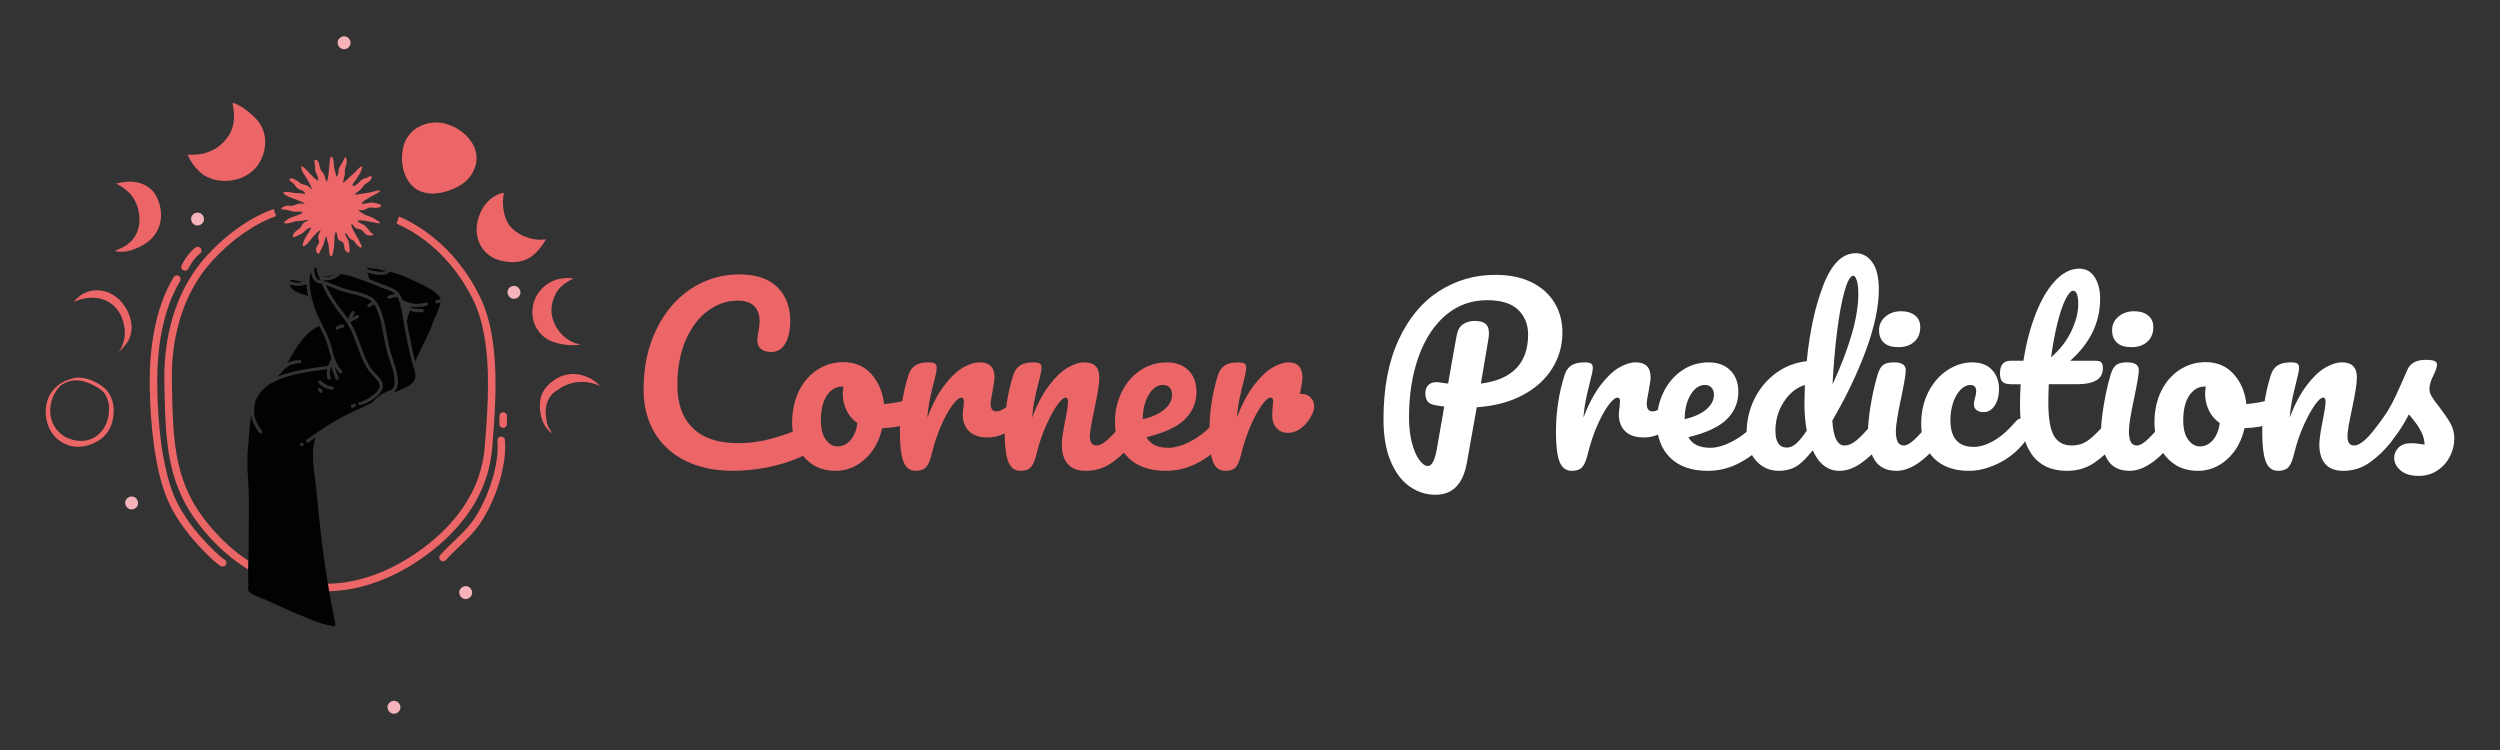
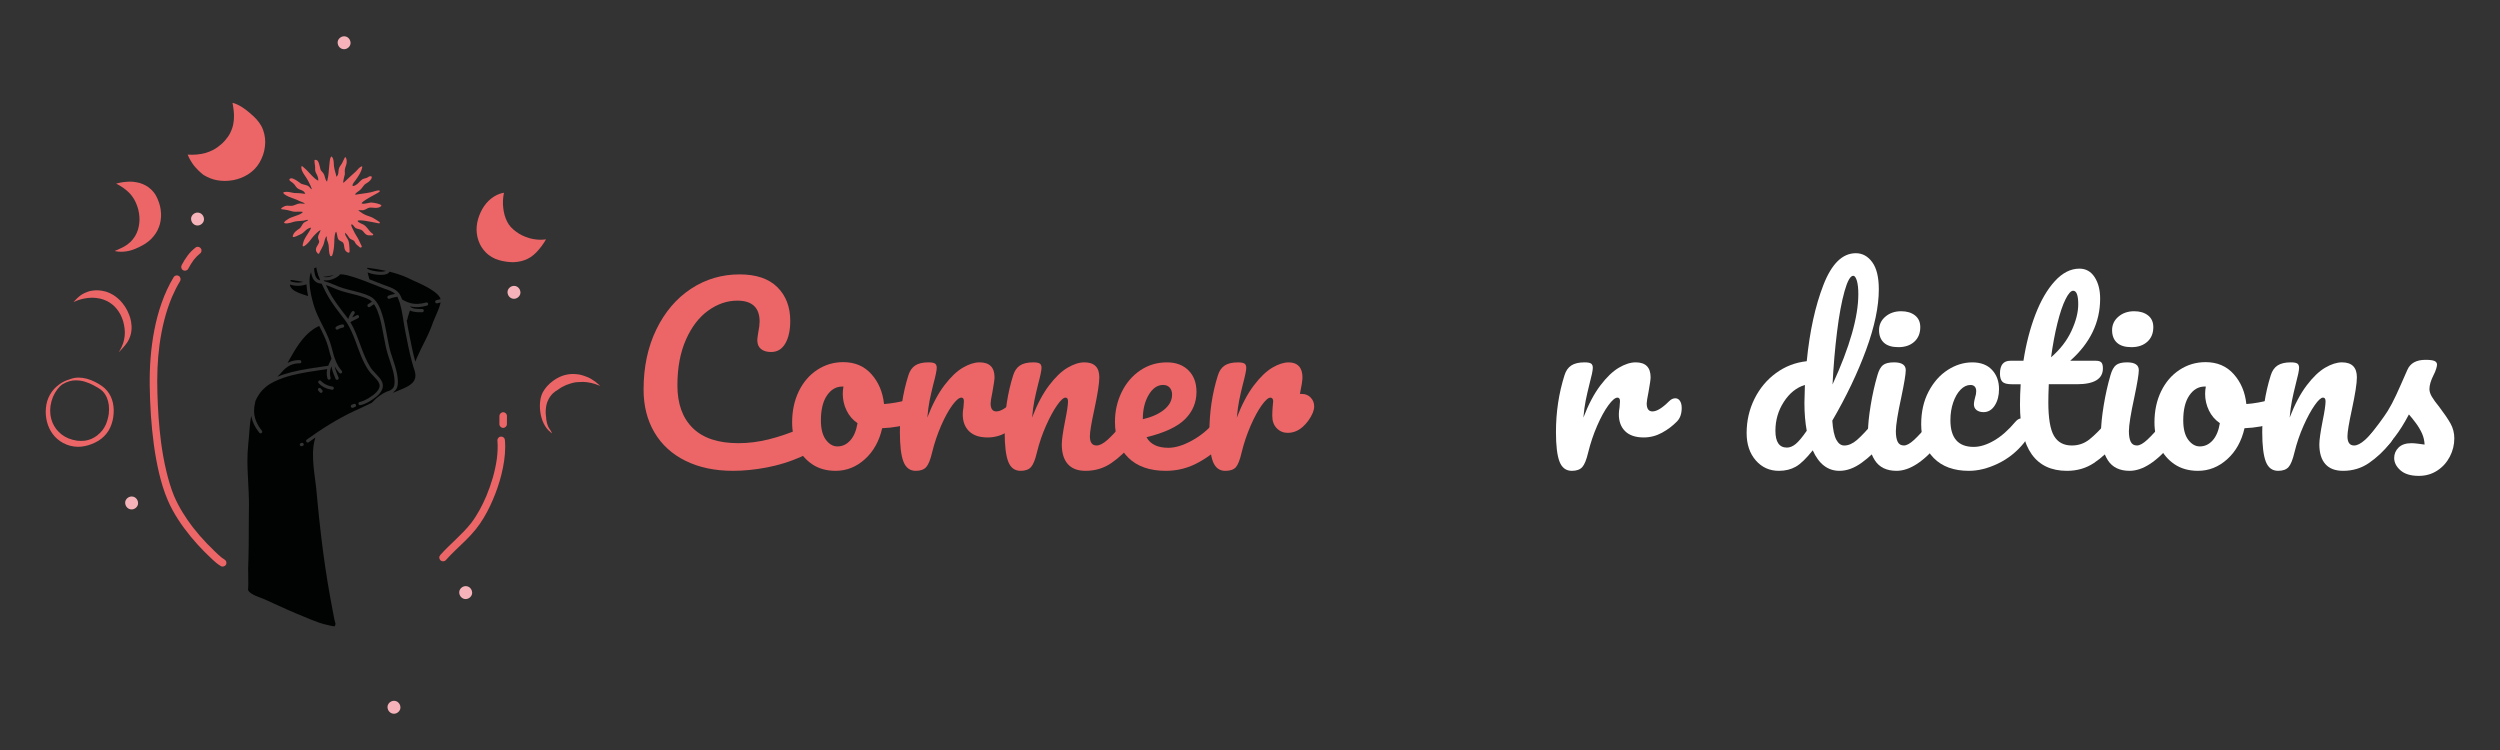
<svg xmlns="http://www.w3.org/2000/svg" version="1.1" id="Calque_1" x="0px" y="0px" width="200px" height="60px" viewBox="0 0 200 60" enable-background="new 0 0 200 60" xml:space="preserve">
  <rect x="0" y="0" width="200" height="60" fill="#333333" stroke="none" />
  <g>
-     <path fill="#EC6668" d="M39.576,28.772c-0.058-0.825-0.161-1.649-0.327-2.46c-0.157-0.764-0.383-1.51-0.692-2.226   c-0.16-0.372-0.348-0.733-0.545-1.086c-0.204-0.367-0.427-0.725-0.663-1.072c-0.477-0.703-1.018-1.363-1.613-1.968   c-0.443-0.449-0.92-0.86-1.422-1.242c-0.508-0.387-1.049-0.73-1.614-1.027c-0.257-0.135-0.52-0.259-0.786-0.375   c-0.066,0.19-0.126,0.382-0.178,0.577c0.379,0.169,0.749,0.356,1.108,0.564c0.425,0.246,0.832,0.524,1.222,0.823   c0.863,0.673,1.633,1.455,2.305,2.318c0.342,0.448,0.658,0.915,0.945,1.4c0.275,0.462,0.528,0.943,0.741,1.438   c0.407,0.983,0.644,2.028,0.79,3.08c0.199,1.5,0.22,3.017,0.17,4.527c-0.024,0.729-0.066,1.457-0.118,2.185   c-0.025,0.351-0.052,0.7-0.081,1.05c-0.027,0.341-0.051,0.682-0.094,1.02c-0.119,0.848-0.346,1.676-0.674,2.467   c-0.364,0.849-0.841,1.644-1.402,2.378c-0.738,0.947-1.606,1.783-2.554,2.52c-1.083,0.83-2.259,1.543-3.515,2.08   c-0.996,0.414-2.035,0.711-3.103,0.863c-0.972,0.127-1.953,0.131-2.925,0.006c-0.984-0.139-1.949-0.4-2.867-0.783   c-0.949-0.406-1.837-0.939-2.655-1.566c-0.989-0.773-1.867-1.68-2.637-2.67c-0.301-0.393-0.581-0.799-0.833-1.225   c-0.246-0.415-0.461-0.846-0.651-1.29c-0.224-0.537-0.406-1.09-0.552-1.653c-0.148-0.57-0.254-1.152-0.335-1.737   c-0.171-1.291-0.213-2.594-0.243-3.895c-0.007-0.333-0.014-0.665-0.021-0.997c-0.007-0.34-0.013-0.678-0.007-1.017   c0.012-0.645,0.062-1.29,0.146-1.929c0.177-1.266,0.499-2.509,0.991-3.69c0.397-0.926,0.899-1.805,1.514-2.605   c0.367-0.468,0.772-0.905,1.197-1.322c0.429-0.422,0.883-0.819,1.358-1.189c0.822-0.628,1.709-1.168,2.66-1.576   c0.155-0.064,0.31-0.124,0.467-0.18c-0.039-0.115-0.077-0.231-0.112-0.347c-0.024-0.076-0.046-0.151-0.067-0.228   c-0.69,0.248-1.353,0.572-1.982,0.946c-0.729,0.435-1.412,0.946-2.052,1.502c-0.314,0.273-0.616,0.561-0.909,0.857   c-0.292,0.296-0.573,0.603-0.837,0.925c-2.164,2.637-3.028,6.126-2.976,9.487c0.013,0.865,0.032,1.731,0.064,2.595   c0.031,0.829,0.083,1.657,0.184,2.48c0.099,0.813,0.246,1.618,0.469,2.407c0.226,0.799,0.538,1.576,0.924,2.313   c0.408,0.773,0.917,1.484,1.47,2.159c0.525,0.643,1.102,1.24,1.724,1.789c0.626,0.551,1.303,1.049,2.021,1.477   c0.723,0.43,1.494,0.781,2.291,1.049c0.868,0.293,1.77,0.477,2.681,0.563c0.872,0.082,1.75,0.053,2.617-0.068   c1.726-0.238,3.375-0.863,4.884-1.725c0.761-0.436,1.483-0.936,2.17-1.479c0.617-0.486,1.197-1.02,1.729-1.596   c0.532-0.577,1.015-1.203,1.432-1.868s0.758-1.378,1.022-2.116c0.272-0.765,0.44-1.561,0.525-2.366   c0.039-0.373,0.064-0.748,0.093-1.122c0.03-0.389,0.059-0.775,0.084-1.164C39.641,32.097,39.692,30.431,39.576,28.772z" />
    <line fill="#EC6668" x1="12.888" y1="35.402" x2="12.89" y2="35.412" />
    <path fill="#EC6668" d="M14.299,22.073c-0.047-0.028-0.099-0.041-0.149-0.041c-0.104,0-0.206,0.054-0.262,0.148   c-0.775,1.29-1.25,2.742-1.538,4.213c-0.289,1.479-0.393,2.994-0.371,4.498c0.023,1.555,0.118,3.11,0.326,4.65   c0.105,0.777,0.241,1.55,0.422,2.312c0.177,0.744,0.398,1.479,0.701,2.18c0.453,1.053,1.109,2.01,1.831,2.895   c0.351,0.43,0.727,0.84,1.118,1.234c0.196,0.197,0.398,0.389,0.6,0.58c0.211,0.201,0.436,0.391,0.686,0.543   c0.141,0.084,0.33,0.031,0.412-0.109c0.084-0.143,0.032-0.326-0.108-0.41c-0.082-0.051-0.161-0.104-0.238-0.162   c-0.211-0.168-0.402-0.359-0.598-0.547c-0.201-0.191-0.397-0.389-0.589-0.588c-0.394-0.41-0.766-0.842-1.115-1.289   c-0.591-0.773-1.114-1.602-1.499-2.497c-0.271-0.656-0.466-1.344-0.63-2.033c-0.176-0.738-0.306-1.486-0.408-2.237   c0-0.004-0.001-0.007-0.002-0.01c-0.173-1.322-0.26-2.653-0.296-3.985c-0.017-0.642-0.019-1.283,0.007-1.925   c0.026-0.642,0.081-1.282,0.164-1.919c0.179-1.299,0.483-2.586,0.988-3.799c0.19-0.443,0.408-0.875,0.656-1.289   C14.491,22.344,14.438,22.154,14.299,22.073z" />
    <path fill="#EC6668" d="M38.906,39.687c-0.325,0.759-0.712,1.499-1.212,2.157c-0.733,0.934-1.677,1.666-2.464,2.549   c-0.054,0.061-0.089,0.129-0.089,0.213c0,0.08,0.032,0.156,0.089,0.213c0.11,0.111,0.316,0.123,0.425,0   c0.51-0.574,1.085-1.082,1.629-1.621c0.272-0.27,0.532-0.551,0.773-0.848c0.237-0.297,0.451-0.606,0.646-0.932   c0.364-0.604,0.661-1.249,0.917-1.906c0.266-0.682,0.475-1.388,0.617-2.104c0.142-0.715,0.219-1.453,0.158-2.181   c-0.007-0.082-0.028-0.152-0.088-0.213c-0.056-0.057-0.133-0.088-0.212-0.088c-0.08,0-0.157,0.031-0.213,0.088   c-0.053,0.052-0.094,0.137-0.088,0.213c0.041,0.491,0.017,0.983-0.045,1.472C39.606,37.726,39.305,38.729,38.906,39.687z" />
    <path fill="#EC6668" d="M15.055,21.507c0.134-0.251,0.278-0.495,0.449-0.723c0.146-0.183,0.308-0.351,0.491-0.497   c0.013-0.01,0.026-0.02,0.039-0.03c0.037-0.038,0.063-0.083,0.077-0.133c0.021-0.078,0.01-0.162-0.03-0.231   c-0.04-0.067-0.104-0.117-0.18-0.138c-0.025-0.007-0.055-0.011-0.086-0.011c-0.053,0-0.107,0.012-0.146,0.042   c-0.126,0.097-0.247,0.197-0.359,0.31c-0.111,0.111-0.21,0.233-0.305,0.358c-0.179,0.236-0.33,0.49-0.469,0.75   c-0.077,0.145-0.037,0.326,0.108,0.411C14.781,21.695,14.978,21.652,15.055,21.507z" />
    <path fill="#EC6668" d="M40.256,32.978c-0.166,0-0.299,0.136-0.301,0.301c-0.002,0.217-0.003,0.434-0.003,0.65   c0,0.164,0.137,0.302,0.3,0.302c0.165,0,0.301-0.138,0.301-0.302c0-0.217,0.001-0.434,0.003-0.65   C40.558,33.113,40.418,32.978,40.256,32.978z" />
  </g>
  <g>
    <path fill="#EC6668" d="M21.049,10.399c-0.042-0.114-0.093-0.226-0.15-0.331c-0.047-0.087-0.104-0.177-0.176-0.274   c-0.072-0.098-0.149-0.192-0.23-0.28c-0.078-0.084-0.161-0.163-0.247-0.243c-0.21-0.195-0.41-0.363-0.612-0.515   c-0.228-0.171-0.443-0.3-0.658-0.397c-0.094-0.042-0.206-0.09-0.322-0.122c-0.012-0.003-0.023-0.004-0.035-0.004   c-0.006,0-0.012,0-0.019,0c0.007,0.035,0.013,0.069,0.02,0.103c0.065,0.368,0.114,0.745,0.095,1.12   c-0.007,0.142-0.023,0.283-0.047,0.423c-0.019,0.113-0.044,0.225-0.08,0.334c-0.08,0.253-0.195,0.5-0.347,0.718   c-0.157,0.224-0.34,0.433-0.547,0.613c-0.187,0.163-0.389,0.312-0.607,0.429c-0.118,0.063-0.239,0.116-0.363,0.166   c-0.098,0.039-0.197,0.073-0.299,0.102c-0.23,0.064-0.469,0.102-0.707,0.123c-0.234,0.021-0.468,0.019-0.702,0.004   c0.013,0.036,0.027,0.071,0.041,0.106c0.118,0.267,0.269,0.518,0.444,0.751c0.219,0.276,0.472,0.525,0.749,0.744   c0.014,0.011,0.029,0.021,0.043,0.032c0.009,0.005,0.017,0.01,0.026,0.016c0.165,0.097,0.342,0.184,0.528,0.256   c0.156,0.062,0.323,0.108,0.511,0.143c0.202,0.038,0.412,0.057,0.624,0.057c0.222,0,0.45-0.021,0.676-0.063   c0.201-0.037,0.402-0.093,0.597-0.168c0.213-0.082,0.409-0.179,0.582-0.289c0.084-0.053,0.172-0.116,0.275-0.199   c0.077-0.061,0.154-0.129,0.228-0.203c0.151-0.15,0.286-0.322,0.402-0.512c0.112-0.184,0.212-0.397,0.297-0.635   c0.036-0.1,0.067-0.208,0.093-0.319c0.025-0.104,0.044-0.216,0.062-0.363c0.027-0.219,0.029-0.438,0.008-0.652   C21.175,10.823,21.125,10.604,21.049,10.399z" />
    <path fill="#EC6668" d="M12.852,16.755c-0.013-0.09-0.031-0.183-0.053-0.277c-0.047-0.195-0.117-0.396-0.214-0.614   c-0.043-0.097-0.086-0.18-0.13-0.254c-0.055-0.092-0.12-0.178-0.182-0.257c-0.103-0.13-0.231-0.251-0.405-0.379   c-0.127-0.094-0.274-0.173-0.476-0.258c-0.078-0.033-0.158-0.061-0.238-0.083c-0.085-0.024-0.174-0.04-0.25-0.054   c-0.188-0.033-0.341-0.048-0.482-0.048c-0.019,0-0.038,0-0.058,0.001c-0.191,0.006-0.365,0.02-0.533,0.043   c-0.157,0.022-0.328,0.058-0.521,0.109c-0.006,0.001-0.011,0.004-0.016,0.007c0.085,0.042,0.169,0.087,0.252,0.135   c0.196,0.113,0.381,0.241,0.556,0.384c0.078,0.064,0.153,0.131,0.224,0.203c0.087,0.088,0.165,0.183,0.24,0.282   c0.119,0.154,0.216,0.323,0.294,0.501c0.08,0.179,0.149,0.362,0.198,0.553c0.048,0.189,0.079,0.383,0.094,0.578   c0.013,0.167,0.012,0.336-0.007,0.503c-0.021,0.188-0.052,0.375-0.111,0.556c-0.059,0.176-0.134,0.351-0.23,0.51   c-0.055,0.09-0.118,0.175-0.184,0.258c-0.052,0.066-0.107,0.128-0.167,0.187c-0.079,0.076-0.163,0.144-0.25,0.21   c-0.071,0.054-0.146,0.103-0.223,0.147c-0.089,0.051-0.182,0.097-0.274,0.143c-0.103,0.051-0.206,0.102-0.313,0.146   c-0.069,0.029-0.138,0.059-0.208,0.085c0.013,0.012,0.029,0.02,0.048,0.023c0.149,0.03,0.306,0.045,0.466,0.045   c0.283,0,0.575-0.047,0.867-0.139c0.197-0.062,0.387-0.152,0.57-0.239l0.022-0.011c0.187-0.088,0.349-0.179,0.494-0.275   c0.08-0.053,0.163-0.115,0.252-0.188c0.077-0.063,0.142-0.121,0.199-0.179c0.055-0.056,0.112-0.119,0.174-0.195   c0.073-0.09,0.134-0.171,0.186-0.249c0.096-0.145,0.179-0.31,0.254-0.506c0.059-0.153,0.103-0.319,0.131-0.494   c0.033-0.207,0.045-0.398,0.036-0.584C12.88,16.972,12.866,16.86,12.852,16.755z" />
    <path fill="#EC6668" d="M10.325,25.166c-0.085-0.212-0.182-0.418-0.306-0.61c-0.071-0.11-0.151-0.214-0.232-0.316   c-0.062-0.077-0.128-0.151-0.198-0.221c-0.069-0.07-0.143-0.136-0.22-0.198c-0.1-0.081-0.204-0.158-0.313-0.227   c-0.083-0.051-0.168-0.098-0.257-0.137c-0.115-0.052-0.233-0.099-0.354-0.135c-0.097-0.029-0.196-0.049-0.296-0.064   c-0.132-0.02-0.264-0.035-0.398-0.035H7.742c-0.128,0-0.254,0.014-0.381,0.032c-0.097,0.014-0.193,0.034-0.286,0.064   c-0.097,0.031-0.19,0.071-0.283,0.112c-0.073,0.033-0.144,0.07-0.213,0.11c-0.082,0.048-0.158,0.105-0.232,0.165   c-0.062,0.049-0.121,0.102-0.178,0.158c-0.102,0.099-0.2,0.201-0.297,0.305c0.28-0.131,0.576-0.233,0.881-0.289   c0.203-0.038,0.41-0.063,0.616-0.063c0.015,0,0.03,0,0.045,0c0.091,0.001,0.182,0.007,0.271,0.018   c0.111,0.014,0.221,0.029,0.33,0.054c0.184,0.042,0.363,0.108,0.533,0.19c0.165,0.08,0.314,0.182,0.457,0.297   c0.124,0.099,0.235,0.212,0.333,0.336c0.115,0.146,0.22,0.297,0.304,0.463c0.086,0.172,0.159,0.352,0.213,0.536   c0.057,0.195,0.091,0.395,0.115,0.597c0.022,0.189,0.026,0.381,0.004,0.571c-0.023,0.203-0.061,0.403-0.129,0.596   c-0.066,0.188-0.149,0.371-0.249,0.543c-0.033,0.057-0.068,0.112-0.104,0.167c0.031-0.028,0.061-0.057,0.09-0.087   c0.07-0.072,0.137-0.146,0.204-0.221c0.065-0.072,0.13-0.144,0.192-0.219c0.133-0.159,0.252-0.327,0.34-0.516   c0.05-0.108,0.092-0.219,0.127-0.333c0.037-0.12,0.053-0.244,0.069-0.369c0.031-0.236,0.01-0.476-0.028-0.709   C10.458,25.54,10.397,25.349,10.325,25.166z" />
    <g>
      <path fill="#EC6668" d="M9.033,32.233c-0.038-0.18-0.099-0.353-0.177-0.52c-0.077-0.162-0.175-0.312-0.288-0.451    C8.452,31.121,8.317,31,8.17,30.894c-0.087-0.063-0.178-0.122-0.27-0.177c-0.099-0.061-0.199-0.116-0.303-0.167    c-0.211-0.105-0.432-0.192-0.66-0.254c-0.213-0.058-0.437-0.088-0.658-0.088c-0.008,0-0.017,0-0.024,0    c-0.231,0.002-0.458,0.051-0.674,0.133c-0.018,0.007-0.035,0.014-0.052,0.021c-0.118,0.034-0.233,0.077-0.345,0.128    c-0.081,0.035-0.159,0.077-0.235,0.122c-0.075,0.045-0.147,0.096-0.217,0.147c-0.145,0.107-0.281,0.226-0.403,0.357    c-0.125,0.137-0.233,0.29-0.325,0.45c-0.094,0.163-0.17,0.34-0.226,0.521c-0.056,0.186-0.088,0.377-0.106,0.57    c-0.017,0.178-0.018,0.357-0.004,0.536c0.014,0.186,0.044,0.372,0.09,0.552c0.045,0.179,0.11,0.354,0.188,0.521    c0.071,0.152,0.156,0.297,0.256,0.433c0.06,0.081,0.123,0.16,0.19,0.235c0.058,0.062,0.119,0.12,0.183,0.176    c0.144,0.124,0.3,0.235,0.467,0.326c0.095,0.052,0.194,0.095,0.294,0.134c0.085,0.035,0.172,0.063,0.26,0.087    c0.198,0.054,0.404,0.082,0.61,0.087c0.201,0.005,0.402-0.018,0.599-0.06c0.181-0.038,0.356-0.091,0.528-0.159    c0.182-0.073,0.362-0.155,0.53-0.257c0.09-0.055,0.175-0.117,0.258-0.182c0.072-0.056,0.14-0.117,0.205-0.182    c0.065-0.063,0.125-0.132,0.182-0.204c0.066-0.083,0.128-0.169,0.184-0.26c0.103-0.168,0.18-0.351,0.242-0.538    c0.057-0.171,0.098-0.347,0.125-0.525c0.028-0.192,0.042-0.387,0.039-0.58C9.094,32.609,9.071,32.419,9.033,32.233z M8.701,33.117    C8.66,33.4,8.583,33.679,8.475,33.944c-0.073,0.167-0.166,0.324-0.275,0.47c-0.126,0.158-0.271,0.301-0.431,0.426    c-0.143,0.108-0.297,0.204-0.462,0.275c-0.166,0.068-0.341,0.115-0.518,0.142c-0.104,0.013-0.21,0.017-0.316,0.017    c-0.104,0-0.208-0.006-0.311-0.019c-0.241-0.035-0.478-0.101-0.703-0.191c-0.188-0.082-0.366-0.184-0.53-0.306    c-0.161-0.129-0.307-0.276-0.436-0.438c-0.117-0.156-0.215-0.326-0.292-0.505c-0.082-0.198-0.137-0.407-0.167-0.62    c-0.029-0.235-0.026-0.475,0.003-0.71c0.037-0.254,0.105-0.502,0.202-0.738c0.094-0.219,0.215-0.427,0.359-0.616    c0.054-0.068,0.111-0.135,0.172-0.198c0.057-0.059,0.119-0.113,0.184-0.164c0.002,0,0.004-0.001,0.007-0.003    c0.113-0.059,0.221-0.127,0.338-0.178c0.162-0.066,0.329-0.116,0.502-0.143c0.098-0.012,0.195-0.016,0.293-0.017    c0.101,0,0.202,0.006,0.301,0.02c0.253,0.035,0.501,0.112,0.738,0.21c0.17,0.072,0.334,0.156,0.496,0.246    C7.715,30.951,7.798,31,7.881,31.05c0.065,0.039,0.13,0.08,0.191,0.126c0.097,0.077,0.185,0.165,0.262,0.262    c0.086,0.115,0.158,0.242,0.216,0.374c0.076,0.187,0.125,0.384,0.154,0.582C8.733,32.634,8.731,32.877,8.701,33.117z" />
    </g>
-     <path fill="#EC6668" d="M37.894,11.66c-0.035-0.075-0.075-0.151-0.127-0.232c-0.059-0.096-0.125-0.184-0.201-0.281   c-0.233-0.299-0.527-0.564-0.874-0.787c-0.16-0.103-0.328-0.193-0.499-0.267c-0.221-0.097-0.411-0.163-0.595-0.209   c-0.179-0.045-0.372-0.073-0.575-0.083c-0.043-0.002-0.089-0.003-0.133-0.003c-0.039,0-0.08,0-0.122,0.002   c-0.108,0.005-0.216,0.019-0.317,0.033c-0.17,0.024-0.338,0.063-0.498,0.118c-0.182,0.062-0.355,0.14-0.515,0.229   c-0.318,0.182-0.596,0.436-0.8,0.734c-0.043,0.063-0.083,0.13-0.12,0.2c-0.024,0.039-0.047,0.078-0.066,0.117   c-0.052,0.103-0.092,0.193-0.121,0.278c-0.027,0.079-0.05,0.165-0.072,0.263c-0.022,0.099-0.038,0.199-0.051,0.286   c-0.02,0.125-0.032,0.226-0.04,0.32c-0.013,0.155-0.013,0.324,0.001,0.533c0.013,0.2,0.042,0.403,0.088,0.607   c0.02,0.087,0.043,0.174,0.074,0.266c0.038,0.111,0.083,0.218,0.126,0.318c0.071,0.164,0.162,0.321,0.27,0.468   c0.14,0.189,0.27,0.328,0.41,0.438c0.076,0.06,0.169,0.129,0.27,0.187c0.095,0.053,0.195,0.094,0.289,0.131   c0.145,0.057,0.306,0.099,0.478,0.124c0.125,0.018,0.229,0.028,0.323,0.033c0.04,0.002,0.08,0.002,0.121,0.002   c0.043,0,0.09-0.001,0.136-0.003c0.082-0.003,0.166-0.011,0.259-0.023c0.096-0.012,0.211-0.029,0.327-0.053   c0.344-0.073,0.702-0.195,1.066-0.362c0.174-0.08,0.325-0.161,0.459-0.248c0.065-0.042,0.132-0.091,0.205-0.147   c0.075-0.057,0.163-0.126,0.245-0.202c0.127-0.118,0.246-0.255,0.354-0.409c0.117-0.167,0.218-0.36,0.31-0.591   c0.071-0.176,0.117-0.376,0.14-0.613c0.017-0.181,0.006-0.378-0.035-0.604C38.053,12.052,37.992,11.871,37.894,11.66z" />
    <path fill="#EC6668" d="M42.969,19.167c-0.208-0.021-0.414-0.055-0.614-0.112c-0.198-0.056-0.393-0.132-0.579-0.223   c-0.163-0.079-0.319-0.171-0.465-0.278c-0.158-0.117-0.313-0.243-0.445-0.39c-0.115-0.129-0.214-0.272-0.292-0.427   c-0.084-0.167-0.154-0.342-0.205-0.521c-0.053-0.191-0.086-0.385-0.11-0.582c-0.044-0.374-0.029-0.753,0.04-1.123   c0.006-0.03,0.012-0.061,0.019-0.091c-0.105,0.017-0.207,0.042-0.305,0.073c-0.167,0.053-0.333,0.131-0.493,0.232   c-0.154,0.098-0.302,0.214-0.439,0.347c-0.127,0.123-0.247,0.268-0.368,0.444c-0.093,0.135-0.18,0.29-0.265,0.473   c-0.082,0.178-0.149,0.358-0.201,0.536c-0.111,0.389-0.146,0.77-0.103,1.133c0.025,0.212,0.067,0.4,0.128,0.576   c0.032,0.093,0.072,0.19,0.122,0.295c0.036,0.075,0.078,0.153,0.126,0.231c0.062,0.098,0.132,0.189,0.186,0.257   c0.052,0.066,0.112,0.132,0.177,0.196c0.08,0.078,0.167,0.147,0.243,0.205c0.066,0.051,0.139,0.099,0.223,0.149   c0.174,0.103,0.36,0.183,0.553,0.239c0.103,0.031,0.209,0.055,0.298,0.075c0.094,0.021,0.195,0.039,0.299,0.053   c0.191,0.026,0.362,0.04,0.521,0.04c0.03,0,0.061,0,0.09-0.001c0.087-0.003,0.177-0.011,0.276-0.024   c0.122-0.017,0.215-0.033,0.3-0.054c0.174-0.042,0.353-0.106,0.532-0.194c0.163-0.08,0.323-0.185,0.475-0.313   c0.133-0.112,0.266-0.248,0.408-0.416c0.16-0.188,0.292-0.363,0.403-0.534c0.053-0.082,0.117-0.183,0.18-0.292   c-0.056,0.008-0.113,0.016-0.169,0.021C43.333,19.185,43.15,19.185,42.969,19.167z" />
-     <path fill="#EC6668" d="M46.351,27.516c-0.031-0.003-0.063-0.006-0.092-0.01c-0.068-0.009-0.135-0.021-0.191-0.031   c-0.011-0.003-0.021-0.007-0.032-0.011c-0.047-0.016-0.095-0.035-0.148-0.056c-0.121-0.053-0.234-0.11-0.336-0.173   c-0.102-0.063-0.207-0.134-0.312-0.214c-0.188-0.148-0.365-0.328-0.528-0.534c-0.146-0.193-0.267-0.397-0.358-0.606   c-0.026-0.064-0.049-0.128-0.07-0.193c-0.056-0.13-0.1-0.266-0.125-0.404c-0.037-0.196-0.053-0.396-0.04-0.595   c0.012-0.201,0.044-0.402,0.098-0.596c0.053-0.19,0.126-0.376,0.215-0.553c0.086-0.17,0.192-0.328,0.319-0.472   c0.139-0.154,0.3-0.287,0.467-0.407c0.159-0.115,0.329-0.216,0.506-0.301c0.06-0.028,0.119-0.056,0.18-0.082   c-0.109-0.016-0.218-0.027-0.324-0.033c-0.051-0.003-0.103-0.004-0.154-0.004c-0.122,0-0.251,0.008-0.382,0.024   c-0.203,0.024-0.381,0.061-0.545,0.111c-0.176,0.055-0.35,0.131-0.517,0.225c-0.157,0.088-0.312,0.198-0.461,0.327   c-0.068,0.059-0.133,0.121-0.193,0.186c-0.073,0.078-0.139,0.161-0.193,0.231c-0.109,0.143-0.204,0.297-0.28,0.459   c-0.083,0.177-0.146,0.353-0.188,0.522c-0.026,0.107-0.042,0.214-0.054,0.304c-0.011,0.088-0.02,0.174-0.022,0.257   c-0.006,0.177,0.008,0.363,0.043,0.57c0.058,0.343,0.201,0.683,0.413,0.985c0.117,0.167,0.237,0.304,0.366,0.422   c0.071,0.064,0.149,0.126,0.241,0.19c0.066,0.048,0.14,0.093,0.219,0.133c0.101,0.053,0.208,0.094,0.308,0.132   c0.114,0.042,0.226,0.081,0.333,0.114c0.197,0.06,0.416,0.106,0.668,0.141c0.094,0.013,0.193,0.025,0.293,0.03   c0.083,0.005,0.173,0.008,0.284,0.01c0.021,0,0.042,0,0.064,0c0.081,0,0.155-0.002,0.227-0.007   c0.033-0.002,0.068-0.006,0.113-0.011h0.003c0.013,0,0.027,0,0.04-0.001c0.007,0,0.013-0.002,0.019-0.005l0.012-0.001   c0.038-0.004,0.076-0.009,0.114-0.012c0.02-0.002,0.028-0.017,0.027-0.029C46.378,27.531,46.371,27.517,46.351,27.516z" />
    <path fill="#EC6668" d="M47.638,30.546c-0.093-0.071-0.194-0.135-0.293-0.197c-0.047-0.029-0.095-0.059-0.144-0.086   c-0.052-0.029-0.107-0.054-0.162-0.078c-0.117-0.051-0.237-0.097-0.359-0.134c-0.091-0.028-0.182-0.055-0.275-0.075   c-0.117-0.024-0.236-0.038-0.354-0.047c-0.08-0.006-0.161-0.009-0.242-0.009c-0.014,0-0.028,0-0.042,0   c-0.124,0.001-0.248,0.019-0.371,0.039c-0.093,0.015-0.187,0.038-0.278,0.064c-0.121,0.035-0.237,0.083-0.352,0.136   c-0.174,0.08-0.339,0.177-0.493,0.289c-0.18,0.131-0.349,0.273-0.496,0.44c-0.083,0.093-0.16,0.193-0.232,0.297   c-0.048,0.068-0.093,0.14-0.131,0.213c-0.077,0.153-0.132,0.314-0.167,0.482c-0.02,0.1-0.033,0.202-0.043,0.305   c-0.008,0.076-0.012,0.152-0.013,0.23c-0.003,0.16,0.006,0.321,0.026,0.481c0.041,0.344,0.131,0.685,0.285,0.996   c0.069,0.141,0.154,0.271,0.25,0.393c0.09,0.114,0.195,0.215,0.309,0.304c0.038,0.029,0.076,0.058,0.116,0.084   c-0.053-0.09-0.105-0.181-0.153-0.272c-0.007-0.009-0.013-0.017-0.02-0.025c-0.068-0.09-0.124-0.188-0.169-0.292   c-0.066-0.162-0.106-0.334-0.131-0.506c-0.01-0.076-0.015-0.152-0.018-0.229c-0.004-0.027-0.008-0.055-0.012-0.081   c-0.019-0.146-0.025-0.293-0.018-0.439c0.004-0.096,0.017-0.192,0.031-0.288c0.011-0.069,0.024-0.139,0.042-0.207   c0.019-0.067,0.04-0.135,0.066-0.198c0.036-0.087,0.072-0.174,0.118-0.255c0.035-0.061,0.072-0.12,0.115-0.176   c0.058-0.075,0.116-0.15,0.184-0.217c0.129-0.127,0.275-0.231,0.433-0.317c0.006-0.005,0.013-0.011,0.02-0.016   c0.097-0.071,0.197-0.138,0.302-0.196c0.105-0.06,0.213-0.109,0.323-0.158c0.123-0.049,0.247-0.091,0.374-0.128   c0.125-0.036,0.252-0.069,0.38-0.09c0.09-0.011,0.18-0.016,0.27-0.019c0.035-0.002,0.069-0.002,0.104-0.002   c0.067-0.006,0.134-0.01,0.203-0.01c0.007,0,0.015,0,0.023,0c0.094,0.001,0.189,0.009,0.284,0.02   c0.122,0.017,0.243,0.034,0.363,0.061c0.2,0.046,0.396,0.107,0.587,0.186c0.046,0.018,0.091,0.036,0.136,0.056   c-0.031-0.03-0.062-0.062-0.094-0.091C47.831,30.699,47.736,30.62,47.638,30.546z" />
  </g>
  <path fill="#EC6668" d="M30.343,16.332c-0.056-0.021-0.117-0.04-0.199-0.06c-0.068-0.016-0.139-0.03-0.217-0.043  c-0.062-0.01-0.129-0.02-0.194-0.025c-0.013-0.001-0.026-0.001-0.04-0.001c-0.002,0-0.005,0-0.009,0  c-0.019,0-0.038,0.003-0.056,0.006l-0.005,0.001c-0.038,0.005-0.076,0.014-0.114,0.021l-0.009,0.002  c-0.015,0.003-0.031,0.007-0.047,0.01c-0.082,0.018-0.167,0.037-0.251,0.048c-0.047,0.006-0.085,0.009-0.121,0.009  c-0.021,0-0.042-0.001-0.061-0.003c-0.021-0.003-0.04-0.008-0.058-0.014c-0.009-0.004-0.017-0.009-0.024-0.014  c-0.005-0.004-0.01-0.009-0.014-0.014c-0.001,0-0.001-0.001-0.001-0.001l0-0.001c0.003-0.007,0.009-0.016,0.015-0.024  c0.034-0.042,0.077-0.077,0.119-0.109c0.082-0.063,0.169-0.119,0.251-0.17c0.092-0.058,0.195-0.119,0.312-0.185  c0.105-0.059,0.211-0.117,0.313-0.173l0.027-0.014c0.076-0.042,0.155-0.085,0.232-0.129c0.029-0.017,0.064-0.037,0.098-0.059  c0.023-0.015,0.048-0.031,0.07-0.05c0.016-0.014,0.023-0.04,0.017-0.063c-0.008-0.026-0.034-0.047-0.06-0.047  c-0.002,0-0.003,0-0.004,0c-0.097,0.006-0.198,0.026-0.329,0.065c-0.025,0.007-0.051,0.016-0.077,0.023  c-0.077,0.024-0.157,0.049-0.238,0.066c-0.097,0.02-0.199,0.039-0.333,0.06c-0.103,0.016-0.213,0.032-0.336,0.049  c-0.101,0.014-0.191,0.026-0.283,0.04c-0.052,0.009-0.098,0.016-0.141,0.023c-0.015,0.002-0.031,0.005-0.046,0.008  c-0.029,0.005-0.059,0.011-0.088,0.015c-0.005,0.001-0.01,0.001-0.015,0.002c-0.001-0.004-0.002-0.01-0.003-0.015  c-0.001-0.009-0.001-0.017-0.001-0.025c0.002-0.007,0.004-0.014,0.006-0.021c0.006-0.012,0.013-0.025,0.023-0.038  c0.034-0.041,0.073-0.074,0.108-0.101c0.031-0.023,0.064-0.046,0.096-0.068c0.05-0.034,0.102-0.07,0.148-0.111  c0.089-0.078,0.162-0.175,0.231-0.268c0.019-0.026,0.038-0.053,0.059-0.079c0.015-0.02,0.034-0.042,0.054-0.064  c0.019-0.02,0.039-0.038,0.064-0.057c0.043-0.033,0.09-0.063,0.135-0.091c0.02-0.012,0.04-0.025,0.061-0.039  c0.057-0.037,0.129-0.088,0.188-0.154c0.018-0.02,0.036-0.042,0.058-0.072c0.019-0.027,0.035-0.051,0.048-0.075  c0.016-0.027,0.026-0.052,0.035-0.076c0.008-0.025,0.01-0.048,0.004-0.069c-0.005-0.025-0.026-0.045-0.056-0.056  c-0.016-0.005-0.035-0.006-0.051-0.006h0c-0.023,0-0.044,0.003-0.062,0.009c-0.022,0.006-0.043,0.017-0.062,0.026  c-0.02,0.01-0.038,0.022-0.059,0.035c-0.006,0.004-0.013,0.008-0.02,0.013c-0.027,0.017-0.054,0.035-0.083,0.049  c-0.036,0.014-0.074,0.022-0.11,0.031l-0.015,0.004c-0.037,0.009-0.075,0.018-0.111,0.03c-0.042,0.013-0.081,0.03-0.118,0.051  c-0.03,0.018-0.061,0.04-0.098,0.071c-0.052,0.042-0.098,0.092-0.142,0.14l-0.012,0.013c-0.047,0.05-0.097,0.103-0.154,0.148  c-0.085,0.064-0.154,0.107-0.222,0.137c-0.029,0.012-0.056,0.02-0.082,0.024c-0.007,0-0.014,0.001-0.021,0.001  c-0.004,0-0.01,0-0.014,0c-0.006-0.001-0.012-0.003-0.019-0.005c-0.004-0.002-0.008-0.004-0.012-0.007  c-0.004-0.003-0.008-0.006-0.01-0.011c-0.003-0.003-0.005-0.007-0.007-0.01c-0.001-0.004-0.002-0.008-0.002-0.013  c-0.001-0.008-0.001-0.017,0-0.026c0.003-0.019,0.01-0.039,0.019-0.061c0.014-0.034,0.034-0.068,0.061-0.111  c0.021-0.032,0.044-0.064,0.076-0.105c0.008-0.009,0.015-0.019,0.023-0.028c0.024-0.031,0.049-0.063,0.072-0.095l0.021-0.03  c0.037-0.051,0.075-0.104,0.111-0.157c0.104-0.15,0.188-0.292,0.256-0.435c0.037-0.078,0.067-0.149,0.091-0.218  c0.027-0.074,0.043-0.142,0.053-0.206l0.001-0.009v-0.002c0-0.008-0.001-0.016-0.006-0.022c-0.005-0.01-0.015-0.017-0.026-0.02  c-0.004-0.001-0.008-0.002-0.012-0.002c-0.008,0-0.016,0.002-0.022,0.006c-0.005,0.003-0.012,0.008-0.015,0.014  c-0.057,0.023-0.112,0.059-0.173,0.115c-0.05,0.046-0.095,0.097-0.139,0.146c-0.008,0.009-0.016,0.019-0.024,0.027  c-0.021,0.023-0.048,0.054-0.077,0.084c-0.024,0.024-0.051,0.048-0.076,0.071c-0.006,0.005-0.012,0.011-0.019,0.016  c-0.038,0.035-0.075,0.068-0.112,0.102c-0.038,0.034-0.076,0.068-0.115,0.103c-0.028,0.026-0.057,0.052-0.085,0.078  c-0.028,0.024-0.055,0.049-0.083,0.074c-0.041,0.038-0.083,0.076-0.123,0.114c-0.016,0.015-0.032,0.03-0.048,0.045  c-0.062,0.057-0.117,0.109-0.168,0.159c-0.029,0.028-0.057,0.054-0.084,0.079c-0.018,0.016-0.035,0.032-0.054,0.048  c-0.02,0.015-0.041,0.027-0.061,0.037c-0.003,0-0.004,0.001-0.006,0.001c-0.002-0.038,0.002-0.078,0.006-0.115  c0.011-0.079,0.026-0.164,0.049-0.26c0.013-0.058,0.028-0.115,0.043-0.171c0.006-0.023,0.013-0.047,0.019-0.07  c0.005-0.021,0.009-0.039,0.012-0.055l0.001-0.006c0.001-0.012,0.002-0.023,0.003-0.035c0-0.004,0-0.008,0-0.012v-0.002  c-0.001-0.012-0.002-0.024-0.002-0.036v-0.014v-0.001c-0.005-0.093-0.011-0.19,0-0.285c0.009-0.058,0.023-0.12,0.045-0.188  c0.013-0.037,0.026-0.075,0.039-0.111l0.003-0.006c0.014-0.039,0.027-0.08,0.037-0.125c0.009-0.041,0.017-0.085,0.022-0.134  c0.005-0.043,0.006-0.086,0.004-0.13c-0.002-0.046-0.01-0.092-0.021-0.135s-0.027-0.086-0.048-0.13  c-0.008-0.016-0.027-0.024-0.042-0.024c-0.017,0-0.034,0.009-0.042,0.024c-0.047,0.083-0.088,0.172-0.127,0.258l-0.002,0.006  c-0.018,0.037-0.04,0.085-0.063,0.134c-0.017,0.033-0.04,0.077-0.066,0.119c-0.021,0.035-0.046,0.07-0.07,0.103  c-0.021,0.029-0.042,0.059-0.062,0.089c-0.05,0.076-0.082,0.153-0.096,0.23c-0.012,0.058-0.015,0.118-0.02,0.176  c-0.003,0.039-0.005,0.08-0.01,0.12c-0.008,0.053-0.02,0.099-0.037,0.14c-0.013,0.03-0.029,0.057-0.049,0.085  c-0.024,0.03-0.049,0.055-0.075,0.077c-0.002-0.011-0.004-0.021-0.007-0.031c-0.003-0.02-0.007-0.041-0.01-0.061  c0-0.007-0.001-0.014-0.003-0.02c-0.004-0.028-0.009-0.057-0.016-0.087c-0.006-0.026-0.015-0.052-0.023-0.078  c-0.002-0.008-0.005-0.016-0.008-0.024c-0.028-0.084-0.051-0.172-0.07-0.26c-0.01-0.045-0.018-0.09-0.026-0.132l-0.003-0.017  c-0.008-0.041-0.016-0.082-0.022-0.124c0-0.003-0.001-0.006-0.001-0.009c-0.004-0.034-0.006-0.068-0.008-0.101l-0.001-0.02  c-0.001-0.021-0.002-0.042-0.003-0.063c-0.002-0.036-0.003-0.074-0.007-0.11c-0.009-0.109-0.022-0.234-0.07-0.348  c-0.012-0.029-0.027-0.053-0.045-0.075c-0.008-0.009-0.018-0.019-0.03-0.027c-0.006-0.005-0.013-0.009-0.02-0.013  c0.001-0.007-0.001-0.015-0.006-0.02c-0.004-0.003-0.01-0.006-0.016-0.006c-0.006,0-0.011,0.002-0.014,0.006  c-0.042,0.054-0.072,0.121-0.092,0.205c-0.01,0.04-0.017,0.081-0.021,0.116c-0.006,0.042-0.009,0.085-0.013,0.125  c-0.005,0.059-0.011,0.118-0.018,0.175c-0.003,0.03-0.007,0.06-0.01,0.09c-0.011,0.104-0.02,0.208-0.03,0.314  c-0.007,0.084-0.014,0.161-0.022,0.238l0,0.01c-0.007,0.07-0.014,0.143-0.023,0.214c-0.006,0.046-0.014,0.094-0.026,0.157  c-0.013,0.066-0.024,0.119-0.035,0.169c-0.004,0.016-0.008,0.032-0.011,0.048c-0.009,0.038-0.018,0.077-0.026,0.115  c-0.002,0.013-0.005,0.027-0.008,0.04c-0.016-0.017-0.031-0.034-0.044-0.05c-0.027-0.036-0.05-0.077-0.069-0.122  c-0.025-0.061-0.042-0.124-0.058-0.188c-0.002-0.008-0.004-0.016-0.005-0.023c-0.008-0.03-0.016-0.062-0.025-0.092  c-0.012-0.039-0.028-0.078-0.046-0.117c-0.032-0.065-0.077-0.122-0.113-0.164c-0.017-0.02-0.035-0.039-0.052-0.058l-0.012-0.014  l-0.005-0.005c-0.011-0.012-0.021-0.023-0.032-0.035l-0.005-0.006c-0.005-0.005-0.01-0.011-0.014-0.016  c-0.009-0.013-0.017-0.028-0.026-0.046c-0.031-0.077-0.049-0.158-0.067-0.237l-0.003-0.015c-0.003-0.014-0.006-0.027-0.01-0.041  c-0.02-0.085-0.04-0.173-0.07-0.257c-0.016-0.046-0.034-0.085-0.053-0.119c-0.009-0.017-0.021-0.033-0.035-0.052  c-0.011-0.015-0.021-0.026-0.033-0.037c-0.029-0.025-0.061-0.042-0.093-0.05c-0.017-0.004-0.035-0.005-0.053-0.005  c-0.021,0-0.042,0.002-0.065,0.007c-0.007,0.001-0.013,0.006-0.017,0.013c-0.004,0.007-0.006,0.016-0.003,0.024  c0.001,0.005,0.004,0.009,0.007,0.013c-0.008,0.105,0.008,0.211,0.025,0.313c0.004,0.029,0.009,0.059,0.013,0.089  c0.006,0.047,0.01,0.087,0.011,0.124c0.001,0.027,0,0.055-0.001,0.082c0,0.013,0,0.026,0,0.04c0,0.051,0,0.119,0.013,0.186  c0.012,0.062,0.038,0.12,0.062,0.168c0.011,0.023,0.023,0.045,0.035,0.068c0.005,0.011,0.011,0.021,0.017,0.032  c0.019,0.038,0.036,0.073,0.051,0.108c0.034,0.083,0.058,0.165,0.069,0.245c0.006,0.053,0.008,0.105,0.005,0.155  c-0.035-0.017-0.072-0.037-0.111-0.062c-0.046-0.03-0.092-0.063-0.138-0.098c-0.116-0.091-0.216-0.195-0.318-0.304  c-0.019-0.02-0.038-0.04-0.057-0.06c-0.029-0.031-0.058-0.062-0.087-0.092c-0.013-0.015-0.027-0.029-0.041-0.044  c-0.05-0.054-0.102-0.11-0.155-0.163c-0.031-0.032-0.059-0.058-0.086-0.083c-0.021-0.019-0.042-0.038-0.063-0.057l-0.03-0.028  c-0.059-0.054-0.12-0.104-0.188-0.16c-0.005-0.005-0.012-0.009-0.02-0.012c-0.004-0.001-0.008-0.001-0.011-0.001  c-0.004,0-0.008,0-0.012,0.001c-0.007,0.002-0.014,0.006-0.02,0.012l-0.003,0.004l-0.004,0.004  c-0.004,0.007-0.005,0.015-0.005,0.023c-0.001,0.004-0.001,0.009-0.002,0.013l-0.001,0.007v-0.001l0-0.001  c-0.002,0.018-0.003,0.033-0.003,0.048c0,0.016,0.001,0.034,0.004,0.055c0.005,0.039,0.013,0.078,0.024,0.118  c0.02,0.069,0.052,0.14,0.099,0.225c0.019,0.034,0.039,0.068,0.063,0.106c0.015,0.024,0.031,0.048,0.046,0.072  c0.006,0.01,0.013,0.021,0.02,0.03c0.024,0.038,0.05,0.077,0.075,0.114c0.017,0.024,0.033,0.049,0.049,0.073  c0.036,0.054,0.067,0.104,0.096,0.153c0.035,0.06,0.068,0.123,0.098,0.178c0.076,0.144,0.13,0.255,0.176,0.361  c0.021,0.052,0.049,0.12,0.071,0.19c0.006,0.019,0.012,0.039,0.017,0.058l0.002,0.007c-0.006-0.001-0.013-0.003-0.02-0.006  c-0.014-0.007-0.028-0.015-0.043-0.026c-0.02-0.016-0.039-0.035-0.061-0.06c-0.014-0.015-0.027-0.032-0.04-0.047  c-0.008-0.01-0.016-0.02-0.024-0.029c-0.017-0.02-0.038-0.043-0.063-0.064c-0.016-0.013-0.03-0.024-0.044-0.032  c-0.02-0.012-0.042-0.021-0.062-0.03l-0.004-0.002c-0.037-0.016-0.075-0.027-0.117-0.041c-0.043-0.013-0.086-0.025-0.127-0.034  l-0.008-0.001c-0.074-0.017-0.15-0.034-0.221-0.062c-0.012-0.006-0.024-0.014-0.034-0.022c-0.003-0.002-0.005-0.004-0.008-0.006  c-0.023-0.017-0.046-0.034-0.068-0.05l-0.017-0.013c-0.092-0.067-0.168-0.121-0.242-0.168c-0.1-0.065-0.192-0.114-0.283-0.151  c-0.021-0.008-0.04-0.015-0.059-0.02c-0.024-0.007-0.048-0.01-0.071-0.013c-0.009,0-0.018-0.001-0.027-0.001  c-0.006,0-0.012,0-0.018,0c-0.015,0.001-0.034,0.003-0.052,0.01c-0.023,0.009-0.04,0.02-0.052,0.033  c-0.007,0.008-0.014,0.016-0.018,0.024c-0.003,0.006-0.006,0.013-0.009,0.02c0,0,0,0.001,0,0.001c-0.01,0.016-0.01,0.04,0,0.056  c0.017,0.027,0.041,0.048,0.063,0.069l0.001,0c0.025,0.022,0.052,0.042,0.075,0.06c0.021,0.016,0.042,0.031,0.063,0.046  c0.024,0.017,0.048,0.035,0.072,0.053c0.051,0.04,0.089,0.076,0.12,0.116c0.022,0.029,0.043,0.061,0.064,0.09  c0.049,0.073,0.1,0.148,0.17,0.206c0.032,0.025,0.063,0.046,0.097,0.064c0.029,0.015,0.059,0.028,0.081,0.038  c0.031,0.013,0.063,0.026,0.094,0.038c0.025,0.009,0.05,0.019,0.074,0.029c0.044,0.02,0.103,0.046,0.154,0.084  c0.024,0.02,0.045,0.041,0.065,0.065c0.021,0.029,0.039,0.061,0.056,0.098c0.006,0.015,0.01,0.027,0.013,0.04  c-0.004,0-0.008,0.001-0.013,0.002C24.39,15.5,24.376,15.5,24.362,15.5c-0.025,0-0.053-0.002-0.086-0.006  c-0.014-0.002-0.028-0.004-0.042-0.006c-0.014-0.002-0.028-0.004-0.042-0.006c-0.036-0.005-0.072-0.01-0.108-0.014  c-0.059-0.006-0.121-0.011-0.19-0.015c-0.067-0.003-0.137-0.006-0.196-0.007c-0.012,0-0.024-0.001-0.037-0.001  c-0.021,0-0.043-0.001-0.065-0.002c-0.025-0.001-0.053-0.003-0.084-0.007c-0.068-0.01-0.137-0.025-0.204-0.039  c-0.058-0.013-0.118-0.026-0.178-0.035c-0.069-0.011-0.123-0.016-0.174-0.016c-0.009,0-0.018,0-0.027,0  c-0.018,0.001-0.036,0.002-0.053,0.004c-0.015,0.001-0.03,0.003-0.044,0.004l-0.008,0c-0.036,0.002-0.072,0.004-0.107,0.012  c-0.021,0.005-0.04,0.023-0.046,0.046c-0.006,0.022,0,0.047,0.017,0.064c0.021,0.023,0.047,0.045,0.08,0.071  c0.034,0.026,0.066,0.049,0.099,0.07c0.058,0.036,0.124,0.071,0.2,0.105c0.121,0.055,0.248,0.1,0.37,0.144  c0.027,0.009,0.054,0.019,0.081,0.029c0.06,0.021,0.138,0.051,0.217,0.083c0.053,0.022,0.099,0.044,0.143,0.067l0.005,0.002  c0.011,0.006,0.021,0.012,0.033,0.017c0.018,0.008,0.037,0.016,0.053,0.022c0.03,0.013,0.062,0.024,0.093,0.036  c0.041,0.016,0.083,0.032,0.124,0.049c0.029,0.013,0.067,0.029,0.105,0.048c0.034,0.018,0.059,0.033,0.081,0.049  c0.007,0.005,0.014,0.011,0.019,0.017c-0.01,0.003-0.021,0.006-0.034,0.008c-0.02,0.001-0.04,0.003-0.063,0.003  c-0.035,0-0.071-0.003-0.101-0.005c-0.021-0.002-0.042-0.003-0.062-0.006c-0.033-0.003-0.067-0.006-0.101-0.008  c-0.005,0-0.01,0-0.015,0c-0.029,0-0.057,0.003-0.084,0.007c-0.039,0.005-0.079,0.014-0.122,0.028  c-0.058,0.017-0.113,0.041-0.167,0.063c-0.02,0.008-0.041,0.017-0.061,0.025c-0.056,0.022-0.13,0.049-0.209,0.062  c-0.029,0.003-0.06,0.005-0.094,0.005c-0.04,0-0.079-0.002-0.116-0.005c-0.011,0-0.022-0.001-0.033-0.002  c-0.043-0.003-0.087-0.006-0.131-0.006c-0.014,0-0.027,0-0.04,0.001c-0.038,0.002-0.076,0.007-0.112,0.015  c-0.034,0.007-0.07,0.02-0.112,0.04c-0.028,0.013-0.054,0.03-0.08,0.046c-0.008,0.005-0.017,0.011-0.025,0.016  c-0.008,0.005-0.017,0.01-0.025,0.015c-0.027,0.017-0.054,0.034-0.079,0.053c-0.009,0.005-0.016,0.012-0.021,0.021  c-0.008,0.013-0.01,0.028-0.006,0.043c0.002,0.009,0.007,0.018,0.015,0.025c0.01,0.01,0.022,0.015,0.04,0.017  c0.008,0,0.017,0,0.024,0.001c0.023,0.002,0.047,0.003,0.071,0.004c0.011,0,0.022,0.002,0.034,0.004  c0.004,0,0.008,0.001,0.012,0.001c0.014,0.002,0.028,0.004,0.042,0.005c0.165,0.022,0.336,0.06,0.526,0.114  c0.011,0.003,0.022,0.007,0.034,0.01c0.036,0.011,0.073,0.022,0.109,0.03c0.046,0.01,0.096,0.016,0.152,0.02  c0.034,0.002,0.069,0.003,0.109,0.003c0.056,0,0.109-0.002,0.173-0.005c0.046-0.002,0.086-0.003,0.124-0.003  c0.071,0,0.135,0.004,0.194,0.011c0.024,0.004,0.048,0.009,0.072,0.014c-0.005,0.008-0.01,0.017-0.017,0.025  c-0.018,0.022-0.04,0.044-0.067,0.066c-0.081,0.061-0.172,0.104-0.244,0.134c-0.094,0.039-0.192,0.073-0.287,0.104l-0.04,0.014  l-0.008,0.003c-0.099,0.034-0.201,0.069-0.3,0.109c-0.04,0.016-0.083,0.035-0.123,0.056c-0.015,0.009-0.029,0.018-0.045,0.027  c-0.012,0.008-0.024,0.016-0.037,0.024c-0.012,0.007-0.023,0.015-0.035,0.022c-0.063,0.04-0.114,0.074-0.165,0.112  c-0.045,0.034-0.091,0.072-0.121,0.121c-0.002,0.004-0.005,0.008-0.006,0.011l0,0.001c-0.006,0.013-0.008,0.024-0.005,0.036  c0.004,0.015,0.016,0.027,0.032,0.032c0.044,0.015,0.094,0.022,0.151,0.022c0.023,0,0.048-0.001,0.076-0.003  c0.071-0.006,0.149-0.021,0.244-0.047c0.046-0.012,0.093-0.027,0.139-0.041c0.031-0.01,0.064-0.02,0.097-0.029  c0.038-0.011,0.075-0.021,0.111-0.029c0.035-0.008,0.072-0.015,0.121-0.021c0.094-0.012,0.19-0.019,0.283-0.026  c0.078-0.005,0.157-0.011,0.235-0.02l0.009,0c0.029-0.003,0.06-0.007,0.089-0.013c0.021-0.004,0.042-0.01,0.063-0.016l0.011-0.003  l0.002,0c0.051-0.013,0.105-0.027,0.159-0.035c0.017-0.002,0.031-0.003,0.045-0.003c0.007,0,0.014,0,0.021,0  c0.005,0.001,0.01,0.003,0.015,0.004c0.004,0.002,0.008,0.004,0.012,0.007c0.003,0.003,0.007,0.005,0.009,0.008  c0,0.001-0.001,0.002-0.002,0.004c-0.007,0.008-0.015,0.016-0.025,0.024c-0.043,0.032-0.092,0.057-0.14,0.081l-0.007,0.004  c-0.01,0.005-0.02,0.01-0.03,0.015c-0.039,0.019-0.08,0.039-0.116,0.064c-0.012,0.009-0.022,0.017-0.032,0.025  c-0.016,0.015-0.03,0.032-0.044,0.049l-0.001,0.002c-0.029,0.034-0.055,0.071-0.081,0.114c-0.014,0.022-0.027,0.046-0.04,0.069  c-0.026,0.045-0.052,0.091-0.083,0.133c-0.028,0.034-0.058,0.064-0.09,0.091c-0.02,0.015-0.042,0.028-0.062,0.041  c-0.006,0.004-0.013,0.008-0.019,0.012c-0.026,0.017-0.055,0.036-0.088,0.061c-0.05,0.037-0.109,0.082-0.162,0.134  c-0.05,0.048-0.093,0.101-0.129,0.158c-0.017,0.027-0.033,0.058-0.05,0.1c-0.014,0.032-0.025,0.066-0.034,0.104  c-0.004,0.015-0.002,0.03,0.005,0.043c0.01,0.017,0.027,0.026,0.048,0.027c0.002,0,0.004,0,0.006,0c0.014,0,0.028-0.002,0.042-0.004  l0.002,0c0.019-0.002,0.037-0.007,0.056-0.013c0.048-0.013,0.094-0.031,0.134-0.048c0.097-0.04,0.191-0.086,0.281-0.13  c0.034-0.016,0.067-0.033,0.101-0.05c0.06-0.029,0.113-0.069,0.162-0.108c0.046-0.037,0.09-0.079,0.133-0.12  c0.045-0.042,0.091-0.086,0.141-0.125c0.035-0.026,0.071-0.049,0.108-0.068c0.033-0.018,0.069-0.035,0.105-0.05  c0.038-0.016,0.077-0.031,0.119-0.039c0.002,0,0.005,0,0.007,0c0,0,0,0.001,0.001,0.001c0.001,0.003,0.001,0.006,0.002,0.008  c0,0.008,0,0.016,0,0.024c-0.004,0.023-0.011,0.047-0.022,0.075c-0.016,0.036-0.035,0.073-0.062,0.117  c-0.011,0.019-0.022,0.037-0.034,0.056c-0.009,0.014-0.018,0.028-0.027,0.043c-0.007,0.012-0.014,0.024-0.021,0.036  c-0.006,0.01-0.012,0.02-0.018,0.03c-0.02,0.032-0.039,0.063-0.058,0.092c-0.02,0.031-0.04,0.063-0.06,0.094  c-0.02,0.031-0.04,0.063-0.06,0.094c-0.042,0.066-0.078,0.127-0.11,0.185c-0.036,0.067-0.068,0.136-0.096,0.205  c-0.026,0.067-0.047,0.137-0.061,0.209c-0.003,0.016-0.006,0.032-0.011,0.049c-0.002,0.006-0.003,0.012-0.005,0.018  c-0.002,0.01-0.006,0.021-0.008,0.031c-0.008,0.034-0.007,0.068,0.004,0.102c0.004,0.012,0.012,0.022,0.022,0.028  c0.007,0.004,0.015,0.007,0.024,0.007c0.008,0,0.016-0.002,0.024-0.007c0.027-0.013,0.057-0.027,0.084-0.043  c0.033-0.02,0.065-0.044,0.091-0.064c0.054-0.042,0.105-0.089,0.158-0.146c0.095-0.101,0.181-0.212,0.264-0.319l0.023-0.03  c0.042-0.054,0.087-0.112,0.135-0.168c0.03-0.036,0.064-0.073,0.104-0.114c0.08-0.083,0.143-0.146,0.204-0.203  c0.057-0.052,0.104-0.093,0.149-0.129c0.032-0.024,0.069-0.051,0.111-0.07c0.008-0.003,0.015-0.005,0.022-0.006c0,0,0,0,0,0h0.001h0  c0,0,0.001,0,0.002,0.001c0,0,0,0.001,0,0.001c0,0.006,0,0.012,0,0.018c-0.005,0.024-0.013,0.048-0.024,0.079  c-0.008,0.018-0.017,0.036-0.025,0.053c-0.008,0.018-0.018,0.036-0.026,0.055c-0.011,0.025-0.022,0.051-0.034,0.075  c-0.019,0.04-0.038,0.08-0.054,0.122c-0.026,0.066-0.038,0.137-0.033,0.205c0.001,0.032,0.009,0.066,0.023,0.103  c0.009,0.024,0.02,0.049,0.03,0.072c0.003,0.008,0.006,0.016,0.01,0.023c0.012,0.03,0.019,0.053,0.023,0.076  c0.002,0.02,0.001,0.04-0.001,0.062c-0.005,0.031-0.015,0.063-0.028,0.097c-0.028,0.064-0.067,0.125-0.101,0.179  c-0.038,0.062-0.078,0.129-0.104,0.204c-0.011,0.031-0.018,0.066-0.022,0.11c-0.004,0.033-0.001,0.071,0.008,0.115  c0.004,0.022,0.015,0.043,0.024,0.061c0.009,0.019,0.021,0.036,0.034,0.054c0.018,0.024,0.037,0.047,0.055,0.07  c0.01,0.012,0.021,0.025,0.03,0.038c0.011,0.013,0.032,0.02,0.048,0.02c0.012,0,0.023-0.003,0.034-0.009  c0.01-0.006,0.018-0.014,0.024-0.024l0.007-0.015c0.013-0.029,0.026-0.06,0.04-0.09c0.016-0.034,0.032-0.065,0.051-0.103  c0.023-0.046,0.048-0.093,0.073-0.138c0.012-0.021,0.023-0.043,0.035-0.065c0.031-0.059,0.063-0.122,0.104-0.205  c0.018-0.035,0.032-0.07,0.043-0.106c0.02-0.06,0.035-0.123,0.051-0.183c0.005-0.022,0.011-0.045,0.017-0.068  c0.025-0.095,0.048-0.181,0.083-0.264c0.011-0.024,0.026-0.057,0.047-0.086c0.006-0.007,0.013-0.014,0.02-0.021  c0.005-0.003,0.01-0.006,0.015-0.008c0.006-0.002,0.012-0.004,0.017-0.005c0.003,0.01,0.006,0.021,0.008,0.034  c0.002,0.027,0.002,0.055,0.002,0.082c0,0.011,0,0.021,0,0.032c0,0.023,0.002,0.045,0.005,0.066  c0.004,0.034,0.013,0.066,0.022,0.094c0.012,0.042,0.028,0.083,0.044,0.123c0.008,0.021,0.017,0.044,0.025,0.065  c0.022,0.061,0.038,0.126,0.048,0.199c0.008,0.066,0.014,0.132,0.017,0.198l0.001,0.029c0.002,0.063,0.005,0.126,0.01,0.189  c0.006,0.081,0.016,0.151,0.028,0.215c0.007,0.035,0.015,0.068,0.023,0.1c0.013,0.043,0.031,0.085,0.044,0.117  c0.008,0.013,0.018,0.023,0.032,0.032c0.013,0.007,0.028,0.011,0.044,0.011c0.016,0,0.031-0.004,0.044-0.011  c0.013-0.008,0.023-0.019,0.031-0.032l0.003-0.008c0.016-0.036,0.032-0.074,0.042-0.112c0.004-0.012,0.007-0.025,0.011-0.037  c0.008-0.028,0.017-0.058,0.023-0.087c0.022-0.089,0.038-0.179,0.05-0.256c0.015-0.091,0.024-0.182,0.031-0.257  c0.008-0.081,0.012-0.164,0.015-0.244l0.001-0.016c0.002-0.046,0.003-0.093,0.005-0.139c0.001-0.047,0.002-0.095,0.005-0.143  c0.005-0.103,0.012-0.192,0.023-0.273c0.008-0.055,0.017-0.104,0.026-0.149c0.011-0.05,0.024-0.093,0.039-0.13  c0.01-0.022,0.019-0.039,0.03-0.054c0.004-0.005,0.008-0.009,0.013-0.014c0.001,0,0.003-0.001,0.005-0.003  c0.003,0.002,0.004,0.004,0.007,0.006c0.006,0.01,0.012,0.021,0.018,0.034c0.013,0.032,0.021,0.063,0.029,0.094  c0.01,0.041,0.019,0.082,0.026,0.12c0.004,0.021,0.008,0.042,0.012,0.063c0.01,0.056,0.021,0.113,0.035,0.168  c0.01,0.038,0.021,0.069,0.036,0.096c0.001,0.004,0.004,0.008,0.007,0.012c0.008,0.013,0.019,0.025,0.028,0.037l0.002,0.002  c0.021,0.025,0.046,0.045,0.069,0.062c0.039,0.029,0.083,0.051,0.126,0.073c0.041,0.021,0.083,0.041,0.12,0.068  c0.018,0.014,0.032,0.029,0.046,0.045c0.013,0.019,0.026,0.041,0.038,0.066c0.025,0.067,0.038,0.138,0.045,0.192  c0.002,0.011,0.003,0.021,0.005,0.032c0.004,0.038,0.01,0.076,0.016,0.113c0.004,0.024,0.009,0.049,0.015,0.072  c0.006,0.025,0.015,0.051,0.029,0.082c0.02,0.048,0.049,0.092,0.087,0.131c0.02,0.02,0.044,0.04,0.077,0.062  c0.031,0.021,0.067,0.035,0.1,0.048l0.013,0.001l0.011,0.001c0.015,0,0.03-0.004,0.043-0.012c0.012-0.008,0.023-0.018,0.031-0.031  c0.007-0.013,0.011-0.028,0.011-0.043c0.002-0.039,0.004-0.079-0.003-0.118c-0.002-0.015-0.002-0.03-0.002-0.044  c0-0.006,0-0.012-0.001-0.018c-0.001-0.031-0.003-0.057-0.004-0.08c-0.002-0.031-0.005-0.062-0.007-0.092  c-0.002-0.024-0.004-0.049-0.006-0.074c-0.001-0.013-0.001-0.026-0.002-0.039c-0.003-0.041-0.006-0.083-0.011-0.125  c-0.005-0.056-0.013-0.109-0.023-0.161c-0.007-0.04-0.017-0.086-0.036-0.132c-0.018-0.046-0.043-0.094-0.077-0.15  c-0.016-0.026-0.032-0.051-0.048-0.076c-0.04-0.063-0.081-0.128-0.112-0.198c-0.012-0.031-0.021-0.06-0.025-0.086  c-0.003-0.028-0.002-0.058,0-0.089c0.002-0.007,0.003-0.014,0.005-0.02c0.007,0.004,0.014,0.009,0.022,0.015  c0.02,0.016,0.039,0.035,0.063,0.061c0.022,0.023,0.044,0.051,0.071,0.084c0.027,0.035,0.053,0.073,0.086,0.119  c0.008,0.012,0.016,0.023,0.023,0.035c0.014,0.021,0.028,0.042,0.043,0.063c0.017,0.023,0.031,0.041,0.046,0.056  c0.016,0.017,0.035,0.03,0.052,0.044l0.004,0.003c0.02,0.014,0.04,0.026,0.059,0.036c0.027,0.015,0.057,0.028,0.085,0.041  c0.01,0.005,0.021,0.01,0.032,0.015c0.043,0.02,0.077,0.039,0.105,0.059c0.015,0.013,0.028,0.026,0.041,0.041  c0.022,0.031,0.041,0.065,0.058,0.099c0.016,0.031,0.033,0.063,0.053,0.093c0.023,0.034,0.054,0.067,0.092,0.1  c0.027,0.023,0.056,0.045,0.084,0.066c0.006,0.005,0.012,0.009,0.018,0.014c0.044,0.035,0.085,0.071,0.122,0.108  c0.018,0.018,0.042,0.028,0.068,0.028c0.027,0,0.052-0.01,0.069-0.028c0.012-0.012,0.021-0.027,0.025-0.043  c0.004-0.01,0.005-0.021,0.003-0.032c-0.001-0.025-0.012-0.048-0.028-0.063c-0.002-0.002-0.003-0.003-0.005-0.005  c-0.002-0.005-0.005-0.011-0.008-0.016l-0.002-0.004c-0.012-0.024-0.022-0.047-0.033-0.071c-0.017-0.034-0.032-0.069-0.048-0.104  l-0.015-0.033c-0.04-0.088-0.083-0.181-0.13-0.272c-0.024-0.046-0.05-0.091-0.075-0.133c-0.017-0.028-0.035-0.056-0.052-0.083  l-0.007-0.012c-0.052-0.084-0.107-0.174-0.157-0.266c-0.027-0.051-0.053-0.103-0.078-0.155c-0.025-0.053-0.053-0.106-0.076-0.153  l-0.011-0.02c-0.024-0.048-0.05-0.099-0.072-0.15c-0.021-0.053-0.035-0.096-0.041-0.137c-0.002-0.018-0.002-0.032-0.001-0.045  c0.001-0.006,0.003-0.012,0.004-0.018c0.001-0.001,0.002-0.003,0.002-0.004c0.008-0.002,0.015-0.005,0.023-0.006  c0.004,0,0.007,0,0.011,0s0.008,0,0.012,0c0.008,0.001,0.016,0.003,0.024,0.006c0.011,0.005,0.021,0.012,0.031,0.019  c0.016,0.014,0.033,0.029,0.05,0.049c0.015,0.017,0.031,0.037,0.048,0.059l0.012,0.015c0.024,0.032,0.049,0.064,0.077,0.092  c0.017,0.018,0.037,0.034,0.057,0.047c0.028,0.019,0.06,0.031,0.095,0.045c0.054,0.021,0.11,0.034,0.166,0.047  c0.056,0.013,0.114,0.026,0.168,0.048c0.033,0.015,0.065,0.033,0.093,0.055c0.054,0.043,0.097,0.097,0.139,0.149l0.005,0.005  c0.021,0.027,0.044,0.055,0.069,0.082c0.028,0.03,0.06,0.058,0.097,0.083c0.032,0.023,0.07,0.042,0.114,0.055  c0.026,0.008,0.053,0.012,0.078,0.015c0.02,0.003,0.04,0.004,0.063,0.004c0.005,0,0.011,0,0.018,0c0.023,0,0.047-0.001,0.069-0.001  c0.012,0,0.024-0.001,0.036-0.001c0.013,0,0.027,0,0.038,0c0.032,0,0.06,0.001,0.086,0.004c0.012,0,0.024-0.003,0.035-0.01  c0.016-0.009,0.027-0.024,0.033-0.042c0.008-0.03-0.006-0.064-0.033-0.079c-0.005-0.003-0.013-0.006-0.02-0.01  c-0.021-0.012-0.041-0.026-0.058-0.039c-0.059-0.046-0.115-0.102-0.173-0.169c-0.04-0.046-0.079-0.096-0.115-0.144  c-0.013-0.016-0.025-0.032-0.038-0.048c-0.047-0.06-0.099-0.124-0.158-0.181c-0.029-0.028-0.062-0.057-0.103-0.086  c-0.032-0.024-0.068-0.046-0.105-0.066c-0.023-0.012-0.047-0.022-0.07-0.032l-0.007-0.003c-0.028-0.012-0.061-0.026-0.093-0.041  c-0.083-0.039-0.144-0.073-0.196-0.112c-0.021-0.017-0.04-0.035-0.055-0.052c-0.005-0.009-0.011-0.017-0.014-0.025  c-0.002-0.004-0.003-0.009-0.004-0.013c0-0.003,0-0.006,0-0.009c0.001-0.002,0.001-0.005,0.002-0.007v-0.001  c0.005-0.003,0.011-0.006,0.016-0.009c0.021-0.008,0.043-0.013,0.071-0.018c0.035-0.004,0.074-0.006,0.117-0.006  c0.027,0,0.059,0.001,0.096,0.003c0.08,0.004,0.166,0.012,0.261,0.025c0.181,0.024,0.373,0.059,0.621,0.11  c0.034,0.007,0.067,0.015,0.101,0.021c0.029,0.006,0.058,0.012,0.086,0.018c0.05,0.01,0.103,0.021,0.163,0.032  c0.014,0.003,0.026,0.005,0.039,0.008c0.041,0.008,0.083,0.016,0.124,0.023c0.006,0.001,0.012,0.002,0.017,0.002  s0.012,0,0.017-0.002c0.016-0.004,0.029-0.015,0.037-0.029c0.017-0.029,0.007-0.068-0.022-0.086  c-0.004-0.002-0.007-0.004-0.011-0.007c-0.004-0.001-0.007-0.003-0.012-0.005c-0.02-0.011-0.038-0.024-0.057-0.036l-0.005-0.004  c-0.015-0.01-0.03-0.02-0.044-0.029l-0.023-0.015c-0.038-0.026-0.083-0.056-0.129-0.085c-0.096-0.063-0.178-0.114-0.265-0.157  c-0.044-0.021-0.092-0.042-0.147-0.063c-0.054-0.021-0.099-0.037-0.14-0.051l-0.029-0.01c-0.036-0.013-0.075-0.026-0.112-0.04  c-0.052-0.019-0.103-0.039-0.141-0.055l-0.002-0.001l-0.002-0.001c-0.066-0.028-0.123-0.057-0.176-0.088  c-0.027-0.016-0.055-0.034-0.084-0.055c-0.006-0.004-0.013-0.009-0.019-0.013c-0.01-0.007-0.02-0.014-0.03-0.021  c-0.021-0.015-0.043-0.03-0.065-0.044c-0.05-0.032-0.102-0.066-0.149-0.103c-0.016-0.012-0.037-0.029-0.055-0.048  c0.009-0.002,0.019-0.004,0.029-0.006c0.027-0.003,0.057-0.004,0.091-0.004c0.024,0,0.048,0.001,0.075,0.002  c0.016,0,0.031,0.001,0.046,0.002c0.028,0.001,0.057,0.003,0.085,0.003c0.009,0,0.017,0,0.026,0c0.029-0.001,0.061-0.006,0.1-0.017  c0.048-0.012,0.094-0.032,0.127-0.049c0.033-0.016,0.066-0.033,0.097-0.051c0.037-0.021,0.074-0.042,0.113-0.059  c0.038-0.015,0.08-0.026,0.123-0.033c0.03-0.004,0.062-0.005,0.096-0.005c0.069,0,0.138,0.006,0.205,0.013  c0.047,0.005,0.096,0.009,0.144,0.012c0.018,0.001,0.037,0.001,0.053,0.001c0.066,0,0.128-0.006,0.184-0.02  c0.038-0.008,0.076-0.022,0.119-0.042c0.037-0.018,0.073-0.041,0.117-0.076c0.012-0.01,0.018-0.029,0.018-0.043  c0-0.017-0.006-0.033-0.018-0.044C30.451,16.374,30.392,16.35,30.343,16.332z" />
  <g>
    <path fill="#F6B4BA" d="M27.528,2.903c-0.271,0-0.53,0.238-0.518,0.517c0.013,0.28,0.227,0.517,0.518,0.517   c0.271,0,0.529-0.238,0.517-0.517C28.032,3.14,27.818,2.903,27.528,2.903z" />
    <path fill="#F6B4BA" d="M15.803,17.006c-0.271,0-0.53,0.238-0.517,0.517c0.013,0.28,0.228,0.518,0.517,0.518   c0.271,0,0.53-0.238,0.517-0.518C16.308,17.243,16.093,17.006,15.803,17.006z" />
    <path fill="#F6B4BA" d="M37.255,46.889c-0.271,0-0.53,0.238-0.517,0.518c0.012,0.281,0.228,0.518,0.517,0.518   c0.271,0,0.529-0.238,0.517-0.518C37.759,47.125,37.545,46.889,37.255,46.889z" />
    <path fill="#F6B4BA" d="M10.53,39.719c-0.271,0-0.53,0.238-0.517,0.517c0.013,0.281,0.228,0.518,0.517,0.518   c0.271,0,0.53-0.237,0.517-0.518C11.035,39.956,10.82,39.719,10.53,39.719z" />
    <path fill="#F6B4BA" d="M31.518,56.063c-0.271,0-0.53,0.238-0.518,0.518c0.013,0.281,0.227,0.518,0.518,0.518   c0.27,0,0.529-0.238,0.517-0.518C32.022,56.301,31.808,56.063,31.518,56.063z" />
    <path fill="#F6B4BA" d="M41.119,22.87c-0.271,0-0.53,0.238-0.518,0.517c0.012,0.28,0.228,0.517,0.518,0.517   c0.27,0,0.53-0.238,0.516-0.517C41.623,23.107,41.409,22.87,41.119,22.87z" />
  </g>
  <g>
    <path fill="#010202" d="M24.516,22.744c-0.225,0.086-0.464,0.125-0.705,0.123c-0.21-0.002-0.422-0.038-0.621-0.108   c0.003,0.033,0.009,0.065,0.017,0.098c0.014,0.042,0.032,0.082,0.054,0.121c0.032,0.05,0.071,0.096,0.112,0.139   c0.082,0.075,0.174,0.138,0.271,0.193c0.164,0.088,0.339,0.156,0.515,0.217c0.09,0.031,0.181,0.06,0.272,0.088   c0.073,0.023,0.146,0.044,0.218,0.069c-0.006-0.028-0.012-0.056-0.018-0.084C24.575,23.317,24.533,23.031,24.516,22.744z" />
    <path fill="#010202" d="M25.576,49.832c-0.007-0.002-0.014-0.006-0.021-0.008c-0.002,0-0.004-0.002-0.006-0.002   C25.558,49.826,25.566,49.828,25.576,49.832z" />
    <path fill="#010202" d="M26.262,29.259c0.018-0.05,0.037-0.1,0.057-0.148c0.052-0.122,0.112-0.242,0.173-0.359   c0.004-0.012,0.011-0.022,0.018-0.032c0.002-0.012,0.005-0.024,0.008-0.036c-0.05-0.149-0.095-0.299-0.137-0.451   c-0.05-0.184-0.094-0.37-0.147-0.553c-0.07-0.231-0.156-0.458-0.252-0.68c-0.137-0.315-0.292-0.621-0.448-0.927   c-0.107,0.049-0.212,0.103-0.314,0.164c-0.275,0.17-0.525,0.378-0.751,0.609c-0.039,0.041-0.079,0.083-0.116,0.125   c-0.299,0.334-0.555,0.705-0.79,1.087c-0.116,0.19-0.228,0.384-0.337,0.579c-0.028,0.05-0.056,0.1-0.083,0.15   c-0.01,0.017-0.019,0.035-0.029,0.052c-0.001,0.003-0.003,0.006-0.005,0.009c-0.013,0.023-0.025,0.046-0.038,0.069   c-0.022,0.041-0.044,0.082-0.067,0.123c0.024-0.014,0.048-0.027,0.073-0.039c0.138-0.069,0.286-0.12,0.436-0.153   c0.157-0.033,0.316-0.045,0.476-0.038c0.013,0,0.024,0.003,0.035,0.007c0.053,0.021,0.088,0.08,0.082,0.135   c-0.003,0.035-0.021,0.067-0.048,0.089c-0.028,0.022-0.059,0.029-0.094,0.028c-0.039-0.002-0.076-0.002-0.114-0.001   c-0.135,0.006-0.269,0.027-0.399,0.064c-0.135,0.042-0.264,0.1-0.385,0.171c-0.14,0.086-0.267,0.19-0.382,0.307   c-0.04,0.042-0.078,0.085-0.115,0.13c-0.008,0.009-0.016,0.017-0.025,0.024c-0.098,0.118-0.204,0.23-0.315,0.337   c-0.015,0.015-0.031,0.028-0.046,0.043c0.36-0.151,0.734-0.269,1.113-0.366C24.27,29.527,25.269,29.411,26.262,29.259z" />
    <polygon fill="#010202" points="25.541,49.82 25.548,49.822 25.547,49.82  " />
    <path fill="#010202" d="M26.842,49.932c0-0.006,0.001-0.012,0.001-0.016c-0.035-0.123-0.066-0.244-0.093-0.369   c-0.032-0.148-0.059-0.297-0.086-0.445c-0.076-0.424-0.161-0.848-0.238-1.27c-0.078-0.426-0.151-0.852-0.221-1.279   c-0.139-0.848-0.263-1.699-0.375-2.553c-0.111-0.852-0.21-1.707-0.301-2.563c-0.045-0.43-0.088-0.86-0.129-1.291   c-0.021-0.216-0.041-0.432-0.061-0.647c-0.017-0.181-0.033-0.361-0.054-0.542c-0.085-0.728-0.206-1.452-0.237-2.186   c-0.015-0.37-0.015-0.742,0.035-1.108c0.03-0.223,0.077-0.445,0.146-0.659c-0.178,0.123-0.355,0.248-0.531,0.375   c-0.028,0.02-0.059,0.031-0.094,0.027s-0.067-0.021-0.089-0.048c-0.042-0.055-0.037-0.142,0.021-0.184   c1.208-0.873,2.477-1.67,3.828-2.305c0.191-0.09,0.385-0.175,0.577-0.263c0.196-0.091,0.392-0.183,0.586-0.277   c0.074-0.036,0.148-0.072,0.222-0.109c0.08-0.087,0.162-0.17,0.248-0.25c0.126-0.117,0.261-0.229,0.401-0.328   c0.234-0.166,0.494-0.316,0.775-0.391c0.023-0.013,0.046-0.024,0.069-0.037c0.06-0.037,0.115-0.078,0.165-0.128   c0.031-0.033,0.059-0.07,0.083-0.11c0.021-0.043,0.038-0.088,0.051-0.135c0.013-0.063,0.019-0.125,0.023-0.189   c0.003-0.064,0.004-0.13,0.002-0.193c-0.014-0.367-0.102-0.726-0.206-1.076c-0.098-0.323-0.21-0.64-0.312-0.961   c-0.036-0.114-0.07-0.228-0.101-0.342c-0.033-0.121-0.062-0.243-0.088-0.365c-0.059-0.269-0.109-0.54-0.159-0.811   c-0.097-0.527-0.192-1.057-0.343-1.572c-0.092-0.306-0.201-0.609-0.364-0.885c-0.023-0.037-0.048-0.074-0.074-0.11   c-0.105,0.071-0.211,0.141-0.316,0.211c-0.029,0.019-0.058,0.031-0.094,0.027c-0.035-0.003-0.067-0.021-0.088-0.048   c-0.021-0.026-0.031-0.061-0.028-0.094c0.003-0.032,0.021-0.071,0.049-0.089c0.104-0.069,0.209-0.138,0.313-0.208   c-0.004-0.004-0.008-0.008-0.011-0.013c-0.066-0.061-0.137-0.115-0.214-0.16c-0.09-0.047-0.184-0.088-0.277-0.125   c-0.101-0.04-0.202-0.077-0.304-0.11c-0.521-0.169-1.062-0.269-1.584-0.43c-0.13-0.041-0.259-0.085-0.385-0.135   c-0.131-0.052-0.26-0.106-0.39-0.161c-0.169-0.07-0.34-0.14-0.514-0.198c0.068,0.143,0.137,0.286,0.208,0.427   c0.083,0.166,0.173,0.327,0.269,0.485c0.103,0.168,0.211,0.333,0.324,0.495c0.149,0.215,0.307,0.425,0.466,0.633   c0.082,0.106,0.163,0.211,0.244,0.317c0.08,0.102,0.16,0.203,0.236,0.308c0.013,0.018,0.026,0.037,0.038,0.055   c0.056-0.211,0.161-0.409,0.286-0.588c0.034-0.048,0.1-0.063,0.152-0.043c0.011,0.004,0.021,0.009,0.029,0.017   c0.059,0.043,0.068,0.124,0.028,0.182c-0.042,0.059-0.08,0.12-0.115,0.182c-0.021,0.04-0.041,0.08-0.059,0.12   c0.008-0.003,0.016-0.007,0.024-0.011c0.101-0.046,0.204-0.09,0.299-0.146l0.01-0.005c0.018-0.014,0.038-0.023,0.06-0.027   c0.012,0,0.023,0,0.034-0.001c0.035,0.003,0.067,0.021,0.089,0.048c0.021,0.026,0.031,0.061,0.027,0.094   c-0.003,0.031-0.021,0.071-0.048,0.088c-0.092,0.058-0.188,0.106-0.287,0.15c-0.087,0.039-0.174,0.078-0.257,0.125   c-0.032,0.02-0.063,0.042-0.092,0.065c-0.003,0.003-0.007,0.005-0.012,0.008c0.179,0.293,0.327,0.604,0.458,0.921   c0.356,0.862,0.604,1.776,1.086,2.581c0.066,0.108,0.135,0.217,0.215,0.315c0.083,0.101,0.172,0.194,0.262,0.287   c0.095,0.099,0.191,0.198,0.278,0.304c0.084,0.102,0.165,0.212,0.223,0.332c0.023,0.049,0.041,0.099,0.055,0.151   c0.016,0.058,0.022,0.115,0.024,0.175c0.001,0.057-0.004,0.111-0.016,0.166c-0.013,0.058-0.029,0.114-0.054,0.168   c-0.101,0.22-0.268,0.4-0.453,0.554c-0.082,0.068-0.168,0.131-0.256,0.19c-0.108,0.071-0.218,0.143-0.33,0.209   c-0.105,0.061-0.212,0.118-0.324,0.164c-0.121,0.05-0.246,0.089-0.374,0.115c-0.069,0.016-0.138-0.04-0.148-0.107   c-0.005-0.034,0.002-0.07,0.024-0.098c0.021-0.028,0.05-0.045,0.083-0.052c0.043-0.009,0.086-0.02,0.13-0.032   c0.188-0.059,0.365-0.146,0.535-0.247c0.121-0.073,0.239-0.15,0.353-0.233c0.107-0.078,0.21-0.164,0.303-0.258   c0.071-0.076,0.136-0.157,0.188-0.247c0.027-0.054,0.05-0.108,0.066-0.166c0.009-0.043,0.013-0.087,0.013-0.131   c-0.003-0.04-0.009-0.08-0.02-0.119c-0.02-0.06-0.046-0.115-0.078-0.169c-0.104-0.166-0.24-0.31-0.374-0.451   c-0.07-0.073-0.141-0.145-0.209-0.22c-0.061-0.067-0.121-0.135-0.172-0.209c-0.257-0.367-0.456-0.771-0.627-1.183   c-0.354-0.856-0.6-1.766-1.079-2.567c-0.086-0.142-0.18-0.279-0.283-0.411c-0.121-0.158-0.243-0.314-0.364-0.472   c-0.232-0.303-0.462-0.61-0.671-0.931c-0.148-0.228-0.289-0.462-0.414-0.704c-0.058-0.112-0.113-0.227-0.168-0.34   c-0.055-0.112-0.109-0.225-0.161-0.338c-0.003-0.006-0.006-0.013-0.009-0.02c-0.02-0.003-0.038-0.01-0.054-0.021   c-0.138-0.005-0.273-0.042-0.391-0.118c-0.115-0.074-0.204-0.183-0.267-0.303c-0.031-0.059-0.056-0.121-0.076-0.186   c-0.022-0.069-0.041-0.14-0.054-0.213c-0.006-0.033-0.011-0.067-0.016-0.101c-0.029,0.067-0.052,0.136-0.07,0.208   c-0.047,0.208-0.058,0.421-0.053,0.633c0.012,0.318,0.058,0.634,0.121,0.945c0.054,0.265,0.12,0.527,0.196,0.787   c0.054,0.179,0.112,0.356,0.18,0.53c0.103,0.264,0.223,0.521,0.349,0.775c0.22,0.444,0.456,0.881,0.647,1.34   c0.099,0.237,0.185,0.479,0.252,0.727c0.063,0.229,0.118,0.458,0.185,0.685c0.021,0.067,0.042,0.134,0.064,0.2   c0.003,0.005,0.006,0.01,0.009,0.015c0.005,0.012,0.008,0.025,0.009,0.038c0.079,0.226,0.174,0.445,0.296,0.652   c0.081,0.13,0.172,0.254,0.276,0.368c0.022,0.024,0.031,0.062,0.028,0.094c-0.003,0.035-0.021,0.067-0.049,0.089   c-0.026,0.021-0.061,0.031-0.094,0.027c-0.036-0.003-0.064-0.021-0.089-0.048c-0.143-0.157-0.263-0.333-0.363-0.52   c0.015,0.072,0.032,0.144,0.052,0.214c0.071,0.231,0.165,0.455,0.256,0.679c0.027,0.065,0,0.142-0.066,0.171   c-0.063,0.028-0.145-0.001-0.172-0.066c-0.11-0.271-0.224-0.541-0.297-0.825c-0.015-0.059-0.028-0.119-0.04-0.179   c-0.028,0.074-0.052,0.149-0.072,0.226c-0.027,0.12-0.041,0.242-0.04,0.364c0.005,0.112,0.023,0.223,0.052,0.332   c0.009,0.032-0.005,0.072-0.023,0.098c-0.02,0.027-0.051,0.046-0.084,0.051c-0.034,0.005-0.07-0.003-0.098-0.024   c-0.019-0.014-0.033-0.031-0.042-0.052c-0.003-0.01-0.006-0.021-0.009-0.031c-0.037-0.136-0.054-0.275-0.054-0.416   c0-0.109,0.013-0.218,0.036-0.325c-1.062,0.159-2.132,0.286-3.165,0.588c-0.485,0.146-0.96,0.331-1.395,0.589   c-0.115,0.071-0.227,0.148-0.332,0.234c-0.089,0.072-0.175,0.15-0.256,0.232c-0.091,0.097-0.176,0.196-0.253,0.305   c-0.075,0.104-0.144,0.213-0.208,0.325c-0.053,0.099-0.1,0.2-0.144,0.303c0.004,0.015,0.005,0.028,0.004,0.044   c-0.003,0.012-0.005,0.022-0.008,0.034c-0.007,0.024-0.013,0.049-0.02,0.075c-0.051,0.22-0.079,0.444-0.074,0.67   c0.007,0.188,0.038,0.376,0.09,0.557c0.064,0.206,0.155,0.403,0.265,0.589c0.04,0.064,0.082,0.129,0.126,0.191   c0.047,0.065,0.098,0.129,0.146,0.193c0.043,0.056,0.036,0.138-0.02,0.184c-0.055,0.042-0.14,0.035-0.183-0.021   c-0.033-0.044-0.068-0.086-0.101-0.131c-0.128-0.173-0.243-0.356-0.335-0.551c-0.087-0.185-0.155-0.379-0.197-0.578   c-0.008-0.036-0.013-0.072-0.019-0.108c-0.104,0.593-0.143,1.195-0.192,1.795c-0.015,0.189-0.032,0.378-0.051,0.565   c-0.021,0.208-0.038,0.416-0.046,0.624c-0.018,0.408-0.017,0.817-0.005,1.226c0.027,0.831,0.092,1.659,0.11,2.489   c0.003,0.151,0.005,0.302,0.004,0.452c0,0.145-0.003,0.29-0.005,0.435c-0.003,0.311-0.005,0.621-0.007,0.931   c-0.002,0.622-0.003,1.243-0.01,1.864c-0.003,0.311-0.008,0.623-0.016,0.934c-0.004,0.16-0.009,0.322-0.014,0.482   c-0.005,0.146-0.012,0.293-0.014,0.439c-0.007,0.568,0.039,1.139-0.006,1.707c0.003,0.008,0.006,0.012,0.009,0.02   c0.002,0.006,0.005,0.012,0.008,0.02c0.017,0.031,0.038,0.061,0.061,0.09c0.053,0.057,0.114,0.105,0.178,0.15   c0.241,0.156,0.512,0.26,0.779,0.359c0.108,0.043,0.217,0.082,0.323,0.129c0.208,0.094,0.416,0.188,0.623,0.283   c0.416,0.189,0.831,0.379,1.248,0.564c0.209,0.092,0.418,0.182,0.628,0.27c0.209,0.09,0.419,0.172,0.628,0.26   c0.399,0.166,0.797,0.336,1.208,0.475c0.002,0.002,0.005,0.002,0.008,0.004c0.242,0.08,0.486,0.145,0.735,0.197   c0.135,0.027,0.266,0.072,0.404,0.084c0.025,0,0.05-0.002,0.076-0.004c0.007-0.004,0.015-0.004,0.022-0.008   c0.001-0.002,0.003-0.002,0.004-0.004c0.001,0,0.001-0.002,0.002-0.002c0.008-0.016,0.016-0.031,0.023-0.049   c0.01-0.033,0.017-0.068,0.021-0.104C26.842,49.934,26.842,49.932,26.842,49.932z M28.141,32.381   c0.052-0.024,0.105-0.046,0.161-0.063c0.034-0.012,0.065-0.017,0.1-0.003c0.031,0.013,0.058,0.037,0.071,0.068   c0.014,0.031,0.015,0.067,0.002,0.1c-0.011,0.029-0.037,0.062-0.068,0.072c-0.055,0.019-0.108,0.04-0.161,0.063   c-0.064,0.03-0.143-0.003-0.17-0.065C28.045,32.486,28.076,32.411,28.141,32.381z M27.428,26.211   c-0.05,0.006-0.098,0.016-0.146,0.03c-0.077,0.024-0.149,0.057-0.22,0.097c-0.004,0.003-0.009,0.006-0.014,0.008   c-0.018,0.015-0.038,0.023-0.06,0.027c-0.011,0-0.023,0.001-0.034,0.001c-0.035-0.004-0.067-0.021-0.088-0.048   c-0.021-0.026-0.031-0.061-0.028-0.094c0.003-0.032,0.021-0.07,0.048-0.089c0.076-0.048,0.154-0.092,0.238-0.123   s0.171-0.054,0.261-0.066c0.023-0.003,0.046,0,0.067,0.008c0.042,0.016,0.074,0.052,0.082,0.1   C27.546,26.131,27.499,26.202,27.428,26.211z M25.461,31.245c-0.047-0.053-0.033-0.14,0.02-0.183   c0.026-0.021,0.061-0.03,0.094-0.027c0.012,0.002,0.022,0.004,0.033,0.008c0.022,0.008,0.04,0.022,0.056,0.041   c0.039,0.044,0.079,0.089,0.119,0.133c0.022,0.023,0.031,0.063,0.027,0.094c-0.003,0.034-0.021,0.067-0.048,0.089   c-0.027,0.021-0.061,0.031-0.094,0.027c-0.037-0.003-0.064-0.022-0.088-0.048C25.54,31.335,25.5,31.29,25.461,31.245z    M24.273,35.631c-0.021,0.028-0.05,0.042-0.083,0.05c-0.019,0.005-0.038,0.01-0.057,0.015c-0.032,0.008-0.072-0.005-0.098-0.024   c-0.027-0.02-0.045-0.05-0.051-0.083c-0.005-0.035,0.003-0.07,0.024-0.098c0.021-0.029,0.05-0.043,0.084-0.052   c0.019-0.005,0.038-0.009,0.057-0.014c0.021-0.005,0.045-0.002,0.066,0.007c0.012,0.004,0.022,0.011,0.032,0.018   c0.027,0.02,0.045,0.05,0.051,0.083C24.303,35.566,24.294,35.603,24.273,35.631z M25.983,31.01   c-0.093-0.045-0.184-0.097-0.268-0.158c-0.083-0.061-0.16-0.131-0.231-0.206c-0.022-0.024-0.031-0.063-0.027-0.095   c0.003-0.033,0.021-0.066,0.048-0.089c0.026-0.021,0.061-0.03,0.094-0.026c0.012,0,0.022,0.004,0.032,0.007   c0.022,0.01,0.04,0.023,0.057,0.041c0.014,0.015,0.028,0.029,0.042,0.044c0.086,0.08,0.181,0.149,0.283,0.207   c0.13,0.069,0.268,0.121,0.411,0.157c0.054,0.013,0.108,0.022,0.164,0.03c0.035,0.006,0.065,0.021,0.088,0.049   c0.021,0.026,0.031,0.061,0.027,0.094c-0.006,0.068-0.072,0.127-0.142,0.116C26.362,31.152,26.164,31.098,25.983,31.01z" />
    <path fill="#010202" d="M23.889,22.607c0.125-0.006,0.25-0.024,0.372-0.054c-0.333-0.06-0.665-0.122-1.001-0.161   c-0.014,0.033-0.026,0.067-0.037,0.101c0.068,0.027,0.138,0.05,0.21,0.068C23.582,22.596,23.735,22.61,23.889,22.607z" />
    <path fill="#010202" d="M31.263,31.5c0.006-0.002,0.012-0.005,0.018-0.007c-0.003,0-0.004,0-0.006,0.001   C31.271,31.496,31.267,31.498,31.263,31.5z" />
    <path fill="#010202" d="M29.539,22.336c0.143,0.056,0.284,0.113,0.427,0.17c0.211,0.085,0.423,0.169,0.636,0.25   c0.168,0.064,0.341,0.122,0.511,0.186c0.016,0.006,0.033,0.013,0.05,0.019c0.148,0.057,0.293,0.122,0.428,0.207   c0.074,0.047,0.143,0.098,0.207,0.158c0.063,0.059,0.12,0.122,0.167,0.194c0.086,0.134,0.147,0.282,0.202,0.433   c0.039,0.023,0.079,0.047,0.118,0.07c0.189,0.103,0.388,0.186,0.597,0.239c0.17,0.038,0.342,0.055,0.517,0.051   c0.114-0.005,0.228-0.017,0.34-0.036c0.063-0.011,0.125-0.023,0.188-0.038c0.061-0.014,0.12-0.03,0.18-0.043   c0.022-0.005,0.044-0.002,0.065,0.005c0.043,0.017,0.077,0.057,0.084,0.102c0.005,0.034-0.003,0.07-0.024,0.098   c-0.021,0.028-0.05,0.043-0.083,0.051c-0.104,0.023-0.207,0.051-0.311,0.071c-0.093,0.018-0.185,0.031-0.278,0.039   c-0.181,0.015-0.363,0.015-0.542-0.012c-0.074-0.011-0.146-0.026-0.218-0.044c0.01,0.013,0.02,0.027,0.031,0.039   c0.025,0.022,0.052,0.042,0.082,0.059c0.062,0.031,0.125,0.053,0.192,0.07c0.224,0.05,0.456,0.048,0.684,0.047   c0.01,0,0.021,0.002,0.032,0.006c0.022,0.009,0.043,0.025,0.057,0.042c0.021,0.026,0.031,0.061,0.027,0.094   c-0.003,0.035-0.021,0.067-0.049,0.089c-0.018,0.014-0.037,0.023-0.06,0.027c-0.012,0-0.023,0-0.034,0.001   c-0.236,0.001-0.474,0.002-0.704-0.052c-0.066-0.016-0.133-0.033-0.195-0.061c-0.022-0.01-0.044-0.021-0.066-0.032   c-0.021,0.07-0.042,0.139-0.066,0.208c-0.039,0.109-0.077,0.219-0.105,0.331c-0.011,0.049-0.02,0.099-0.026,0.148   c-0.005,0.042-0.029,0.077-0.062,0.097c0,0.004,0.001,0.007,0.001,0.012c0.028,0.176,0.055,0.353,0.086,0.53   c0.034,0.192,0.074,0.383,0.111,0.574c0.144,0.738,0.291,1.476,0.49,2.201c0.042-0.109,0.085-0.218,0.131-0.327   c0.107-0.247,0.222-0.489,0.341-0.73c0.236-0.478,0.485-0.949,0.694-1.439c0.057-0.134,0.112-0.27,0.162-0.407   c0.032-0.088,0.06-0.178,0.094-0.265c0.059-0.149,0.125-0.295,0.188-0.441c0.077-0.175,0.154-0.351,0.224-0.529   c0.064-0.165,0.125-0.332,0.167-0.503c0.007-0.032,0.014-0.063,0.02-0.095c-0.092,0.025-0.186,0.048-0.28,0.067   c-0.069,0.013-0.138-0.04-0.149-0.108c-0.011-0.071,0.038-0.135,0.108-0.149c0.108-0.021,0.217-0.046,0.324-0.078   c-0.001-0.002-0.001-0.005-0.002-0.008c-0.017-0.051-0.04-0.1-0.067-0.147c-0.057-0.089-0.125-0.169-0.201-0.243   c-0.112-0.106-0.236-0.201-0.365-0.289c-0.141-0.096-0.288-0.184-0.437-0.266c-0.229-0.125-0.463-0.239-0.7-0.348   c-0.138-0.064-0.277-0.126-0.416-0.19c-0.149-0.068-0.295-0.143-0.444-0.21c-0.467-0.211-0.956-0.371-1.453-0.496   c-0.011,0.02-0.022,0.04-0.038,0.056c-0.021,0.022-0.042,0.044-0.065,0.062c-0.048,0.034-0.101,0.061-0.157,0.079   c-0.07,0.022-0.141,0.04-0.215,0.048c-0.083,0.009-0.166,0.013-0.25,0.012c-0.166-0.001-0.331-0.019-0.494-0.048   c-0.16-0.029-0.321-0.067-0.475-0.123c-0.021-0.007-0.042-0.016-0.063-0.024c0.037,0.164,0.092,0.324,0.13,0.487   C29.544,22.302,29.543,22.319,29.539,22.336z" />
    <path fill="#010202" d="M26.11,22.177c0.105-0.005,0.208-0.024,0.309-0.053c0.103-0.032,0.201-0.074,0.296-0.123   c-0.112,0.023-0.224,0.048-0.335,0.072c-0.173,0.037-0.351,0.067-0.528,0.07c0.013,0.004,0.026,0.009,0.04,0.012   C25.963,22.171,26.037,22.178,26.11,22.177z" />
    <path fill="#010202" d="M25.902,22.421c0.011,0.024,0.021,0.048,0.031,0.071c0.182,0.048,0.359,0.109,0.534,0.179   c0.22,0.088,0.436,0.184,0.656,0.268c0.428,0.164,0.876,0.262,1.319,0.376c0.265,0.068,0.53,0.14,0.787,0.235   c0.024,0.009,0.048,0.018,0.071,0.027c0.1,0.038,0.198,0.08,0.294,0.127c0.104,0.051,0.2,0.112,0.286,0.19   c0.086,0.079,0.166,0.164,0.234,0.259c0.07,0.098,0.132,0.201,0.188,0.308c0.105,0.203,0.188,0.417,0.257,0.635   c0.078,0.246,0.145,0.495,0.202,0.746c0.061,0.268,0.112,0.539,0.162,0.809c0.05,0.271,0.098,0.542,0.154,0.813   c0.049,0.241,0.103,0.481,0.172,0.716c0.15,0.5,0.339,0.988,0.463,1.495c0.056,0.227,0.099,0.458,0.113,0.691   c0.006,0.117,0.009,0.235-0.002,0.354c-0.009,0.11-0.027,0.223-0.074,0.324c-0.023,0.05-0.05,0.099-0.083,0.143   c-0.029,0.04-0.063,0.077-0.1,0.11c-0.03,0.029-0.063,0.056-0.097,0.079c-0.004,0.017-0.011,0.03-0.02,0.044   c0.116-0.049,0.231-0.098,0.347-0.144c0.297-0.118,0.596-0.235,0.872-0.397c0.116-0.072,0.227-0.153,0.323-0.25   c0.057-0.061,0.108-0.127,0.15-0.199c0.031-0.061,0.056-0.125,0.074-0.191c0.015-0.073,0.022-0.147,0.022-0.223   c-0.005-0.11-0.026-0.217-0.056-0.323c-0.039-0.126-0.081-0.25-0.118-0.376c-0.04-0.133-0.078-0.267-0.115-0.401   c-0.222-0.821-0.378-1.658-0.542-2.493c-0.14-0.71-0.204-1.438-0.406-2.135c-0.016-0.055-0.034-0.11-0.052-0.164   c-0.02-0.019-0.034-0.047-0.038-0.073c-0.001-0.011-0.001-0.022-0.001-0.033c-0.003-0.01-0.007-0.02-0.01-0.03   c-0.034-0.087-0.069-0.174-0.114-0.256c-0.014,0.009-0.03,0.016-0.048,0.018c-0.128,0.018-0.253,0.046-0.378,0.083   c-0.062,0.019-0.125,0.04-0.186,0.06c-0.034,0.012-0.066,0.016-0.1,0.003c-0.032-0.013-0.059-0.038-0.072-0.069   c-0.014-0.031-0.015-0.067-0.002-0.1c0.012-0.029,0.037-0.061,0.068-0.072c0.177-0.061,0.356-0.115,0.541-0.146   c-0.072-0.063-0.15-0.118-0.235-0.166c-0.236-0.126-0.495-0.203-0.747-0.296c-0.339-0.126-0.674-0.264-1.01-0.398   c-0.337-0.135-0.676-0.267-1.021-0.382c-0.158-0.053-0.319-0.103-0.479-0.152c-0.121-0.037-0.242-0.073-0.365-0.103   c-0.098-0.023-0.196-0.042-0.296-0.053c-0.091-0.01-0.181-0.014-0.271-0.013c-0.004,0.034-0.02,0.067-0.048,0.09   c-0.102,0.081-0.214,0.152-0.33,0.211c-0.123,0.063-0.252,0.112-0.386,0.146C26.255,22.434,26.074,22.449,25.902,22.421z" />
    <path fill="#010202" d="M30.525,21.735c0.092-0.003,0.184-0.014,0.274-0.037c0.025-0.009,0.05-0.019,0.074-0.03   c-0.492-0.109-0.99-0.188-1.491-0.247c-0.002,0.024-0.004,0.048-0.005,0.072c0.009,0.006,0.018,0.012,0.027,0.018   c0.127,0.066,0.266,0.108,0.405,0.142C30.041,21.708,30.284,21.74,30.525,21.735z" />
    <path fill="#010202" d="M25.288,22.189c0.026,0.041,0.055,0.079,0.089,0.114c0.03,0.026,0.061,0.05,0.096,0.07   c0.038,0.019,0.076,0.034,0.117,0.045c0.01,0.002,0.02,0.002,0.029,0.004c-0.048-0.112-0.092-0.224-0.133-0.338   c-0.004-0.004-0.008-0.007-0.011-0.011c-0.021-0.026-0.031-0.061-0.027-0.094c0-0.001,0-0.002,0-0.003   c-0.064-0.19-0.119-0.386-0.15-0.585c-0.05,0.016-0.098,0.037-0.143,0.063c-0.01,0.006-0.019,0.014-0.028,0.021   c0.007,0.168,0.025,0.337,0.071,0.5C25.219,22.049,25.249,22.121,25.288,22.189z" />
  </g>
  <g>
    <path fill="#EC6668" d="M54.839,36.864c-1.081-0.533-1.91-1.292-2.487-2.274c-0.578-0.982-0.866-2.125-0.866-3.427   c0-1.806,0.341-3.408,1.022-4.809c0.682-1.4,1.605-2.484,2.772-3.251c1.167-0.768,2.462-1.152,3.887-1.152   c1.326,0,2.333,0.341,3.021,1.022c0.688,0.682,1.032,1.582,1.032,2.699c0,0.749-0.132,1.351-0.396,1.806   c-0.264,0.454-0.642,0.682-1.133,0.682c-0.344,0-0.614-0.08-0.811-0.24c-0.197-0.16-0.295-0.393-0.295-0.7   c0-0.111,0.024-0.313,0.074-0.608c0.074-0.369,0.111-0.663,0.111-0.885c0-1.117-0.596-1.676-1.787-1.676   c-0.811,0-1.584,0.264-2.322,0.792c-0.736,0.528-1.333,1.305-1.787,2.331c-0.455,1.025-0.682,2.245-0.682,3.657   c0,1.475,0.411,2.613,1.234,3.418c0.822,0.805,2.038,1.206,3.647,1.206c0.798,0,1.606-0.102,2.422-0.304   c0.817-0.203,1.723-0.513,2.718-0.93c0.184-0.074,0.338-0.111,0.461-0.111c0.196,0,0.344,0.073,0.442,0.221   s0.147,0.338,0.147,0.571c0,0.749-0.405,1.302-1.216,1.659c-0.872,0.381-1.778,0.66-2.717,0.838   c-0.94,0.178-1.833,0.267-2.681,0.267C57.191,37.666,55.92,37.399,54.839,36.864z" />
    <path fill="#EC6668" d="M73.41,32.158c0.086,0.159,0.129,0.361,0.129,0.607c0,0.589-0.178,0.939-0.534,1.05   c-0.737,0.259-1.548,0.406-2.432,0.442c-0.233,1.032-0.694,1.857-1.381,2.478c-0.688,0.621-1.468,0.931-2.34,0.931   c-0.737,0-1.367-0.178-1.888-0.534c-0.522-0.356-0.918-0.829-1.188-1.418c-0.271-0.591-0.405-1.229-0.405-1.916   c0-0.934,0.178-1.766,0.534-2.497c0.356-0.73,0.848-1.302,1.474-1.713c0.626-0.411,1.32-0.617,2.082-0.617   c0.934,0,1.686,0.322,2.257,0.967c0.571,0.644,0.906,1.439,1.004,2.385c0.577-0.037,1.264-0.159,2.063-0.368   c0.098-0.025,0.185-0.037,0.258-0.037C73.201,31.918,73.323,31.999,73.41,32.158z M68.021,35.234   c0.288-0.319,0.482-0.779,0.58-1.382c-0.381-0.258-0.672-0.596-0.875-1.014c-0.203-0.417-0.304-0.859-0.304-1.325   c0-0.197,0.018-0.394,0.055-0.59h-0.092c-0.491,0-0.9,0.235-1.225,0.709c-0.326,0.473-0.488,1.14-0.488,1.998   c0,0.677,0.132,1.192,0.396,1.548c0.264,0.356,0.574,0.535,0.93,0.535C67.392,35.714,67.732,35.554,68.021,35.234z" />
    <path fill="#EC6668" d="M72.276,36.93c-0.19-0.492-0.285-1.278-0.285-2.358c0-1.596,0.227-3.113,0.682-4.551   c0.111-0.356,0.292-0.617,0.543-0.783c0.251-0.165,0.605-0.249,1.06-0.249c0.245,0,0.417,0.031,0.516,0.092s0.147,0.178,0.147,0.35   c0,0.197-0.092,0.639-0.277,1.327c-0.123,0.492-0.221,0.921-0.294,1.289s-0.135,0.823-0.184,1.363   c0.405-1.056,0.86-1.916,1.363-2.579s0.998-1.136,1.483-1.418s0.93-0.424,1.336-0.424c0.798,0,1.197,0.399,1.197,1.198   c0,0.16-0.055,0.546-0.166,1.16c-0.099,0.491-0.148,0.799-0.148,0.921c0,0.431,0.154,0.646,0.461,0.646   c0.343,0,0.786-0.27,1.327-0.811c0.16-0.16,0.325-0.24,0.498-0.24c0.159,0,0.285,0.071,0.377,0.212   c0.092,0.143,0.139,0.329,0.139,0.563c0,0.454-0.123,0.811-0.369,1.068c-0.344,0.356-0.746,0.661-1.207,0.912   c-0.46,0.252-0.949,0.378-1.465,0.378c-0.651,0-1.146-0.166-1.483-0.497c-0.338-0.332-0.506-0.78-0.506-1.345   c0-0.186,0.018-0.37,0.055-0.554c0.025-0.245,0.037-0.411,0.037-0.497c0-0.196-0.068-0.294-0.203-0.294   c-0.185,0-0.427,0.205-0.728,0.616s-0.599,0.955-0.893,1.63c-0.295,0.676-0.535,1.389-0.719,2.138   c-0.135,0.577-0.292,0.967-0.47,1.17c-0.178,0.202-0.458,0.304-0.838,0.304C72.795,37.666,72.467,37.42,72.276,36.93z" />
    <path fill="#EC6668" d="M80.659,36.93c-0.19-0.492-0.285-1.278-0.285-2.358c0-1.596,0.227-3.113,0.681-4.551   c0.111-0.356,0.292-0.617,0.543-0.783c0.252-0.165,0.605-0.249,1.06-0.249c0.246,0,0.417,0.031,0.516,0.092   c0.098,0.062,0.147,0.178,0.147,0.35c0,0.197-0.092,0.639-0.277,1.327c-0.123,0.492-0.221,0.921-0.294,1.289   s-0.136,0.823-0.184,1.363c0.405-1.056,0.859-1.916,1.363-2.579c0.503-0.663,0.998-1.136,1.483-1.418   c0.485-0.283,0.93-0.424,1.335-0.424c0.798,0,1.198,0.399,1.198,1.198c0,0.479-0.136,1.345-0.405,2.597   c-0.233,1.069-0.35,1.776-0.35,2.119c0,0.492,0.178,0.737,0.534,0.737c0.246,0,0.537-0.15,0.875-0.451   c0.337-0.301,0.789-0.789,1.354-1.465c0.148-0.172,0.313-0.258,0.498-0.258c0.16,0,0.286,0.073,0.378,0.221   s0.138,0.351,0.138,0.608c0,0.491-0.117,0.872-0.35,1.143c-0.528,0.65-1.096,1.186-1.704,1.602   c-0.608,0.419-1.299,0.627-2.073,0.627c-0.626,0-1.099-0.181-1.418-0.543c-0.32-0.362-0.479-0.888-0.479-1.576   c0-0.343,0.086-0.957,0.258-1.842c0.16-0.774,0.239-1.308,0.239-1.603c0-0.196-0.067-0.294-0.202-0.294   c-0.16,0-0.384,0.205-0.673,0.616s-0.583,0.955-0.884,1.63c-0.301,0.676-0.543,1.389-0.728,2.138   c-0.135,0.577-0.292,0.967-0.47,1.17c-0.178,0.202-0.457,0.304-0.838,0.304C81.178,37.666,80.849,37.42,80.659,36.93z" />
    <path fill="#EC6668" d="M98.068,33.687c0.092,0.147,0.138,0.351,0.138,0.608c0,0.491-0.117,0.872-0.35,1.143   c-0.455,0.553-1.096,1.062-1.926,1.528c-0.829,0.467-1.716,0.7-2.662,0.7c-1.29,0-2.292-0.35-3.003-1.051   c-0.712-0.7-1.068-1.657-1.068-2.873c0-0.848,0.178-1.637,0.534-2.367s0.85-1.312,1.483-1.741c0.632-0.43,1.348-0.645,2.146-0.645   c0.712,0,1.284,0.212,1.713,0.636s0.645,0.997,0.645,1.722c0,0.848-0.304,1.575-0.912,2.183c-0.608,0.608-1.637,1.091-3.086,1.447   c0.307,0.565,0.891,0.847,1.75,0.847c0.553,0,1.182-0.192,1.889-0.579c0.706-0.388,1.317-0.895,1.833-1.521   c0.147-0.172,0.313-0.258,0.498-0.258C97.851,33.466,97.977,33.539,98.068,33.687z M91.897,31.587   c-0.313,0.528-0.47,1.166-0.47,1.916v0.036c0.725-0.172,1.295-0.429,1.713-0.773c0.417-0.344,0.627-0.743,0.627-1.198   c0-0.232-0.065-0.42-0.194-0.561c-0.129-0.142-0.304-0.212-0.525-0.212C92.594,30.795,92.21,31.06,91.897,31.587z" />
    <path fill="#EC6668" d="M104.847,31.798c0.19,0.19,0.287,0.427,0.287,0.71c0,0.159-0.037,0.331-0.111,0.516   c-0.196,0.455-0.473,0.836-0.828,1.143s-0.749,0.46-1.181,0.46c-0.343,0-0.634-0.122-0.875-0.368   c-0.238-0.246-0.357-0.577-0.357-0.995c0-0.233,0.011-0.484,0.035-0.755c0.025-0.196,0.038-0.331,0.038-0.405   c0-0.099-0.021-0.173-0.064-0.221c-0.044-0.05-0.095-0.073-0.157-0.073c-0.172,0-0.404,0.205-0.7,0.616   c-0.295,0.411-0.589,0.955-0.884,1.63c-0.295,0.676-0.535,1.389-0.719,2.138c-0.135,0.59-0.289,0.983-0.46,1.179   c-0.172,0.196-0.455,0.295-0.848,0.295c-0.467,0-0.795-0.246-0.986-0.736c-0.19-0.492-0.285-1.278-0.285-2.358   c0-1.596,0.227-3.113,0.682-4.551c0.111-0.356,0.292-0.617,0.543-0.783c0.251-0.165,0.605-0.249,1.06-0.249   c0.245,0,0.417,0.031,0.516,0.092s0.148,0.178,0.148,0.35c0,0.197-0.092,0.639-0.277,1.327c-0.123,0.492-0.221,0.921-0.294,1.289   s-0.135,0.823-0.184,1.363c0.405-1.056,0.859-1.916,1.363-2.579s0.995-1.136,1.475-1.418s0.914-0.424,1.308-0.424   c0.356,0,0.628,0.102,0.818,0.304c0.19,0.202,0.287,0.5,0.287,0.894c0,0.233-0.067,0.676-0.203,1.327h0.165   C104.427,31.514,104.656,31.607,104.847,31.798z" />
-     <path fill="#FFFFFF" d="M124.183,29.468c-0.54,0.872-1.326,1.584-2.357,2.137c-1.032,0.553-2.261,0.878-3.686,0.977l-0.792,4.439   c-0.307,1.707-1.142,2.561-2.505,2.561c-0.75,0-1.44-0.221-2.073-0.663c-0.632-0.442-1.14-1.118-1.52-2.026   c-0.381-0.909-0.571-2.026-0.571-3.354c0-2.492,0.401-4.608,1.206-6.346c0.805-1.738,1.886-3.04,3.243-3.906   s2.853-1.299,4.486-1.299c1.153,0,2.133,0.203,2.938,0.608c0.805,0.406,1.413,0.956,1.824,1.649s0.617,1.477,0.617,2.349   C124.993,27.638,124.724,28.596,124.183,29.468z M122.249,26.76c0-0.811-0.269-1.471-0.802-1.98   c-0.535-0.51-1.36-0.765-2.478-0.765c-1.266,0-2.368,0.399-3.309,1.198c-0.939,0.798-1.663,1.907-2.173,3.325   c-0.51,1.419-0.765,3.037-0.765,4.854c0,0.762,0.076,1.438,0.229,2.026c0.154,0.59,0.351,1.048,0.591,1.373   c0.239,0.326,0.47,0.488,0.69,0.488c0.307,0,0.54-0.424,0.7-1.271l0.607-3.481c-0.479-0.074-0.688-0.104-0.626-0.092   c-0.369-0.063-0.608-0.175-0.719-0.342c-0.11-0.165-0.166-0.378-0.166-0.635c0-0.271,0.076-0.485,0.23-0.646   c0.153-0.159,0.365-0.238,0.636-0.238c0.123,0,0.215,0.006,0.276,0.018c0.294,0.049,0.522,0.08,0.682,0.093   c0.16-0.958,0.387-2.242,0.682-3.851c0.073-0.417,0.242-0.715,0.507-0.894c0.264-0.178,0.573-0.267,0.931-0.267   c0.404,0,0.696,0.077,0.874,0.23c0.178,0.154,0.268,0.396,0.268,0.728c0,0.197-0.012,0.356-0.037,0.479l-0.607,3.575   C120.989,30.364,122.249,29.056,122.249,26.76z" />
    <path fill="#FFFFFF" d="M124.762,36.93c-0.19-0.492-0.285-1.278-0.285-2.358c0-1.596,0.227-3.113,0.683-4.551   c0.109-0.356,0.29-0.617,0.543-0.783c0.252-0.165,0.604-0.249,1.059-0.249c0.246,0,0.418,0.031,0.516,0.092   c0.099,0.062,0.147,0.178,0.147,0.35c0,0.197-0.092,0.639-0.276,1.327c-0.122,0.492-0.221,0.921-0.294,1.289   c-0.074,0.368-0.136,0.823-0.185,1.363c0.405-1.056,0.859-1.916,1.363-2.579c0.503-0.663,0.998-1.136,1.483-1.418   c0.484-0.283,0.931-0.424,1.335-0.424c0.799,0,1.197,0.399,1.197,1.198c0,0.16-0.054,0.546-0.165,1.16   c-0.099,0.491-0.147,0.799-0.147,0.921c0,0.431,0.153,0.646,0.46,0.646c0.345,0,0.786-0.27,1.327-0.811   c0.159-0.16,0.325-0.24,0.497-0.24c0.16,0,0.286,0.071,0.378,0.212c0.092,0.143,0.138,0.329,0.138,0.563   c0,0.454-0.122,0.811-0.368,1.068c-0.344,0.356-0.746,0.661-1.206,0.912c-0.461,0.252-0.949,0.378-1.465,0.378   c-0.651,0-1.146-0.166-1.483-0.497c-0.338-0.332-0.506-0.78-0.506-1.345c0-0.186,0.018-0.37,0.055-0.554   c0.024-0.245,0.037-0.411,0.037-0.497c0-0.196-0.068-0.294-0.203-0.294c-0.185,0-0.427,0.205-0.728,0.616s-0.599,0.955-0.894,1.63   c-0.295,0.676-0.534,1.389-0.719,2.138c-0.135,0.577-0.292,0.967-0.47,1.17c-0.178,0.202-0.457,0.304-0.838,0.304   C125.281,37.666,124.952,37.42,124.762,36.93z" />
-     <path fill="#FFFFFF" d="M141.417,33.687c0.092,0.147,0.138,0.351,0.138,0.608c0,0.491-0.116,0.872-0.35,1.143   c-0.454,0.553-1.097,1.062-1.926,1.528c-0.828,0.467-1.716,0.7-2.661,0.7c-1.29,0-2.291-0.35-3.004-1.051   c-0.712-0.7-1.068-1.657-1.068-2.873c0-0.848,0.178-1.637,0.535-2.367c0.355-0.73,0.85-1.312,1.482-1.741   c0.632-0.43,1.348-0.645,2.146-0.645c0.713,0,1.283,0.212,1.713,0.636s0.646,0.997,0.646,1.722c0,0.848-0.305,1.575-0.912,2.183   c-0.608,0.608-1.637,1.091-3.086,1.447c0.307,0.565,0.891,0.847,1.75,0.847c0.553,0,1.182-0.192,1.888-0.579   c0.707-0.388,1.317-0.895,1.834-1.521c0.147-0.172,0.313-0.258,0.497-0.258C141.199,33.466,141.324,33.539,141.417,33.687z    M135.245,31.587c-0.313,0.528-0.47,1.166-0.47,1.916v0.036c0.725-0.172,1.296-0.429,1.714-0.773   c0.417-0.344,0.626-0.743,0.626-1.198c0-0.232-0.064-0.42-0.194-0.561c-0.128-0.142-0.303-0.212-0.524-0.212   C135.941,30.795,135.559,31.06,135.245,31.587z" />
    <path fill="#FFFFFF" d="M150.813,33.687c0.092,0.147,0.138,0.351,0.138,0.608c0,0.491-0.116,0.872-0.35,1.143   c-0.504,0.614-1.057,1.14-1.658,1.574c-0.602,0.437-1.197,0.654-1.787,0.654c-0.934,0-1.646-0.546-2.137-1.64   c-0.517,0.65-0.967,1.087-1.354,1.308c-0.387,0.221-0.838,0.332-1.354,0.332c-0.75,0-1.367-0.279-1.852-0.838   c-0.485-0.559-0.729-1.286-0.729-2.183c0-0.983,0.21-1.896,0.627-2.736c0.418-0.842,0.992-1.529,1.723-2.064   c0.73-0.534,1.551-0.85,2.459-0.948c0.233-2.383,0.679-4.418,1.336-6.107c0.657-1.688,1.52-2.533,2.589-2.533   c0.527,0,0.967,0.239,1.316,0.719c0.351,0.479,0.525,1.204,0.525,2.174c0,1.375-0.338,2.984-1.013,4.827   c-0.676,1.843-1.579,3.734-2.708,5.675c0.048,0.712,0.155,1.222,0.322,1.528c0.165,0.308,0.378,0.461,0.635,0.461   c0.332,0,0.67-0.146,1.014-0.442c0.344-0.295,0.804-0.785,1.382-1.474c0.147-0.172,0.313-0.258,0.497-0.258   C150.595,33.466,150.72,33.539,150.813,33.687z M143.654,35.52c0.233-0.19,0.529-0.543,0.885-1.059   c-0.122-0.663-0.185-1.406-0.185-2.229c0-0.296,0.013-0.773,0.038-1.437c-0.676,0.207-1.238,0.66-1.686,1.354   c-0.449,0.693-0.673,1.465-0.673,2.313c0,0.896,0.307,1.345,0.921,1.345C143.188,35.806,143.422,35.71,143.654,35.52z    M147.561,23.305c-0.233,0.83-0.433,1.914-0.599,3.252c-0.166,1.339-0.285,2.739-0.359,4.201c1.376-2.997,2.063-5.404,2.063-7.222   c0-0.467-0.04-0.829-0.119-1.087c-0.081-0.258-0.176-0.387-0.286-0.387C148.027,22.062,147.794,22.477,147.561,23.305z" />
    <path fill="#FFFFFF" d="M149.983,36.818c-0.362-0.564-0.544-1.314-0.544-2.247c0-0.553,0.071-1.263,0.212-2.128   c0.142-0.866,0.322-1.673,0.543-2.423c0.111-0.393,0.259-0.663,0.443-0.811c0.184-0.147,0.479-0.221,0.884-0.221   c0.627,0,0.939,0.209,0.939,0.626c0,0.307-0.117,1.02-0.351,2.137c-0.294,1.352-0.441,2.267-0.441,2.746   c0,0.368,0.049,0.65,0.147,0.847c0.098,0.197,0.264,0.295,0.497,0.295c0.221,0,0.497-0.153,0.829-0.461   c0.331-0.307,0.774-0.792,1.326-1.455c0.148-0.172,0.313-0.258,0.497-0.258c0.16,0,0.286,0.073,0.378,0.221   c0.093,0.147,0.139,0.351,0.139,0.608c0,0.491-0.116,0.872-0.35,1.143c-1.216,1.485-2.353,2.229-3.408,2.229   C150.926,37.666,150.346,37.384,149.983,36.818z M150.711,27.414c-0.258-0.239-0.387-0.574-0.387-1.004s0.169-0.789,0.507-1.078   c0.337-0.288,0.758-0.433,1.262-0.433c0.454,0,0.822,0.11,1.105,0.332c0.282,0.221,0.424,0.534,0.424,0.939   c0,0.491-0.16,0.881-0.479,1.17c-0.319,0.288-0.743,0.433-1.271,0.433C151.356,27.773,150.969,27.653,150.711,27.414z" />
    <path fill="#FFFFFF" d="M154.699,36.644c-0.67-0.682-1.004-1.581-1.004-2.698c0-0.995,0.196-1.867,0.59-2.616   c0.393-0.749,0.902-1.327,1.528-1.732c0.627-0.405,1.283-0.608,1.972-0.608c0.675,0,1.2,0.2,1.575,0.599   c0.374,0.4,0.562,0.913,0.562,1.539c0,0.516-0.113,0.952-0.34,1.309c-0.229,0.355-0.525,0.533-0.894,0.533   c-0.233,0-0.422-0.055-0.563-0.165c-0.141-0.111-0.212-0.264-0.212-0.461c0-0.086,0.013-0.184,0.036-0.295   c0.025-0.111,0.043-0.19,0.056-0.238c0.062-0.186,0.092-0.357,0.092-0.518c0-0.158-0.039-0.282-0.119-0.367   c-0.08-0.086-0.193-0.129-0.341-0.129c-0.282,0-0.546,0.126-0.792,0.377s-0.441,0.593-0.589,1.022   c-0.147,0.431-0.223,0.903-0.223,1.419c0,1.424,0.621,2.137,1.862,2.137c0.503,0,1.046-0.168,1.63-0.506   c0.583-0.339,1.157-0.845,1.723-1.521c0.147-0.172,0.313-0.258,0.497-0.258c0.16,0,0.285,0.073,0.378,0.221   c0.092,0.147,0.138,0.351,0.138,0.608c0,0.467-0.116,0.848-0.35,1.143c-0.577,0.712-1.269,1.262-2.073,1.647   c-0.805,0.388-1.581,0.581-2.33,0.581C156.305,37.666,155.369,37.325,154.699,36.644z" />
    <path fill="#FFFFFF" d="M169.456,33.687c0.092,0.147,0.138,0.351,0.138,0.608c0,0.491-0.116,0.872-0.35,1.143   c-0.528,0.65-1.104,1.186-1.731,1.602c-0.627,0.419-1.345,0.627-2.155,0.627c-2.506,0-3.759-1.762-3.759-5.287   c0-0.541,0.019-1.088,0.055-1.641h-0.718c-0.369,0-0.617-0.066-0.747-0.202c-0.128-0.135-0.192-0.35-0.192-0.645   c0-0.688,0.276-1.031,0.829-1.031h1.05c0.209-1.351,0.528-2.586,0.958-3.704c0.43-1.117,0.949-2.008,1.557-2.671   c0.608-0.663,1.263-0.995,1.963-0.995c0.516,0,0.92,0.227,1.216,0.682c0.294,0.454,0.441,1.025,0.441,1.713   c0,1.904-0.799,3.562-2.396,4.975h2.063c0.197,0,0.338,0.042,0.424,0.128c0.086,0.086,0.13,0.246,0.13,0.479   c0,0.847-0.695,1.27-2.082,1.27h-2.248c-0.025,0.615-0.036,1.094-0.036,1.438c0,1.276,0.149,2.173,0.45,2.689   c0.302,0.516,0.776,0.773,1.429,0.773c0.527,0,0.994-0.159,1.4-0.479c0.404-0.319,0.884-0.799,1.437-1.438   c0.147-0.172,0.313-0.258,0.497-0.258C169.238,33.466,169.363,33.539,169.456,33.687z M165.237,23.951   c-0.228,0.46-0.442,1.099-0.646,1.916c-0.202,0.817-0.371,1.723-0.506,2.717c0.725-0.626,1.268-1.329,1.63-2.109   c0.362-0.78,0.544-1.49,0.544-2.128c0-0.725-0.136-1.087-0.406-1.087C165.67,23.259,165.465,23.49,165.237,23.951z" />
    <path fill="#FFFFFF" d="M168.627,36.818c-0.362-0.564-0.544-1.314-0.544-2.247c0-0.553,0.071-1.263,0.212-2.128   c0.142-0.866,0.322-1.673,0.543-2.423c0.111-0.393,0.259-0.663,0.443-0.811c0.184-0.147,0.479-0.221,0.884-0.221   c0.627,0,0.939,0.209,0.939,0.626c0,0.307-0.117,1.02-0.351,2.137c-0.294,1.352-0.441,2.267-0.441,2.746   c0,0.368,0.05,0.65,0.147,0.847c0.098,0.197,0.264,0.295,0.497,0.295c0.221,0,0.497-0.153,0.829-0.461   c0.332-0.307,0.774-0.792,1.327-1.455c0.147-0.172,0.313-0.258,0.497-0.258c0.159,0,0.285,0.073,0.377,0.221   c0.093,0.147,0.139,0.351,0.139,0.608c0,0.491-0.116,0.872-0.35,1.143c-1.216,1.485-2.353,2.229-3.408,2.229   C169.569,37.666,168.989,37.384,168.627,36.818z M169.354,27.414c-0.258-0.239-0.387-0.574-0.387-1.004s0.169-0.789,0.507-1.078   c0.337-0.288,0.758-0.433,1.262-0.433c0.454,0,0.822,0.11,1.105,0.332c0.282,0.221,0.424,0.534,0.424,0.939   c0,0.491-0.16,0.881-0.479,1.17c-0.319,0.288-0.743,0.433-1.271,0.433C170,27.773,169.612,27.653,169.354,27.414z" />
    <path fill="#FFFFFF" d="M182.397,32.158c0.086,0.159,0.13,0.361,0.13,0.607c0,0.589-0.179,0.939-0.535,1.05   c-0.736,0.259-1.547,0.406-2.432,0.442c-0.233,1.032-0.693,1.857-1.381,2.478c-0.688,0.621-1.469,0.931-2.34,0.931   c-0.738,0-1.367-0.178-1.889-0.534c-0.522-0.356-0.919-0.829-1.188-1.418c-0.271-0.591-0.405-1.229-0.405-1.916   c0-0.934,0.178-1.766,0.534-2.497c0.356-0.73,0.847-1.302,1.474-1.713c0.627-0.411,1.32-0.617,2.082-0.617   c0.933,0,1.687,0.322,2.257,0.967c0.571,0.644,0.906,1.439,1.004,2.385c0.577-0.037,1.266-0.159,2.063-0.368   c0.099-0.025,0.185-0.037,0.258-0.037C182.189,31.918,182.312,31.999,182.397,32.158z M177.01,35.234   c0.287-0.319,0.481-0.779,0.579-1.382c-0.381-0.258-0.671-0.596-0.874-1.014c-0.203-0.417-0.305-0.859-0.305-1.325   c0-0.197,0.019-0.394,0.056-0.59h-0.093c-0.49,0-0.899,0.235-1.225,0.709c-0.326,0.473-0.488,1.14-0.488,1.998   c0,0.677,0.132,1.192,0.396,1.548c0.265,0.356,0.575,0.535,0.931,0.535C176.38,35.714,176.721,35.554,177.01,35.234z" />
    <path fill="#FFFFFF" d="M181.265,36.93c-0.19-0.492-0.286-1.278-0.286-2.358c0-1.596,0.228-3.113,0.683-4.551   c0.109-0.356,0.291-0.617,0.543-0.783c0.252-0.165,0.604-0.249,1.059-0.249c0.246,0,0.418,0.031,0.516,0.092   c0.099,0.062,0.147,0.178,0.147,0.35c0,0.197-0.092,0.639-0.275,1.327c-0.123,0.492-0.221,0.921-0.294,1.289   c-0.075,0.368-0.137,0.823-0.186,1.363c0.406-1.056,0.86-1.916,1.363-2.579s0.998-1.136,1.483-1.418s0.931-0.424,1.336-0.424   c0.798,0,1.196,0.399,1.196,1.198c0,0.479-0.135,1.345-0.404,2.597c-0.233,1.069-0.35,1.776-0.35,2.119   c0,0.492,0.178,0.737,0.533,0.737c0.246,0,0.537-0.15,0.875-0.451s0.789-0.789,1.355-1.465c0.146-0.172,0.313-0.258,0.497-0.258   c0.159,0,0.285,0.073,0.378,0.221c0.092,0.147,0.138,0.351,0.138,0.608c0,0.491-0.117,0.872-0.351,1.143   c-0.527,0.65-1.096,1.186-1.703,1.602c-0.608,0.419-1.299,0.627-2.073,0.627c-0.627,0-1.1-0.181-1.419-0.543   s-0.479-0.888-0.479-1.576c0-0.343,0.086-0.957,0.258-1.842c0.16-0.774,0.239-1.308,0.239-1.603c0-0.196-0.067-0.294-0.203-0.294   c-0.158,0-0.384,0.205-0.671,0.616c-0.289,0.411-0.584,0.955-0.885,1.63c-0.302,0.676-0.544,1.389-0.729,2.138   c-0.135,0.577-0.292,0.967-0.47,1.17c-0.178,0.202-0.457,0.304-0.838,0.304C181.783,37.666,181.455,37.42,181.265,36.93z" />
    <path fill="#FFFFFF" d="M192.041,37.63c-0.338-0.296-0.507-0.627-0.507-0.995c0-0.319,0.116-0.596,0.35-0.829   s0.578-0.351,1.032-0.351c0.16,0,0.348,0.016,0.562,0.046c0.216,0.031,0.378,0.053,0.489,0.065   c-0.013-0.319-0.083-0.621-0.212-0.903c-0.13-0.282-0.292-0.556-0.488-0.819c-0.197-0.265-0.381-0.495-0.553-0.69   c-0.381,0.724-0.759,1.325-1.133,1.805c-0.375,0.479-0.783,0.934-1.226,1.363c-0.221,0.221-0.454,0.332-0.7,0.332   c-0.196,0-0.355-0.071-0.479-0.213c-0.122-0.141-0.184-0.315-0.184-0.525c0-0.244,0.087-0.472,0.258-0.681l0.24-0.295   c0.675-0.835,1.185-1.522,1.528-2.063c0.221-0.356,0.445-0.78,0.673-1.271c0.228-0.492,0.524-1.162,0.894-2.009   c0.232-0.541,0.718-0.81,1.455-0.81c0.344,0,0.584,0.031,0.719,0.092c0.135,0.062,0.203,0.16,0.203,0.294   c0,0.074-0.025,0.19-0.074,0.35c-0.05,0.16-0.116,0.32-0.202,0.479c-0.222,0.441-0.332,0.816-0.332,1.124   c0,0.185,0.063,0.388,0.193,0.608c0.129,0.221,0.328,0.497,0.599,0.828c0.393,0.517,0.69,0.956,0.894,1.317   c0.202,0.362,0.304,0.759,0.304,1.189c0,0.516-0.119,1.003-0.359,1.464c-0.239,0.46-0.574,0.833-1.004,1.114   c-0.431,0.282-0.921,0.424-1.474,0.424C192.866,38.071,192.379,37.925,192.041,37.63z" />
  </g>
</svg>